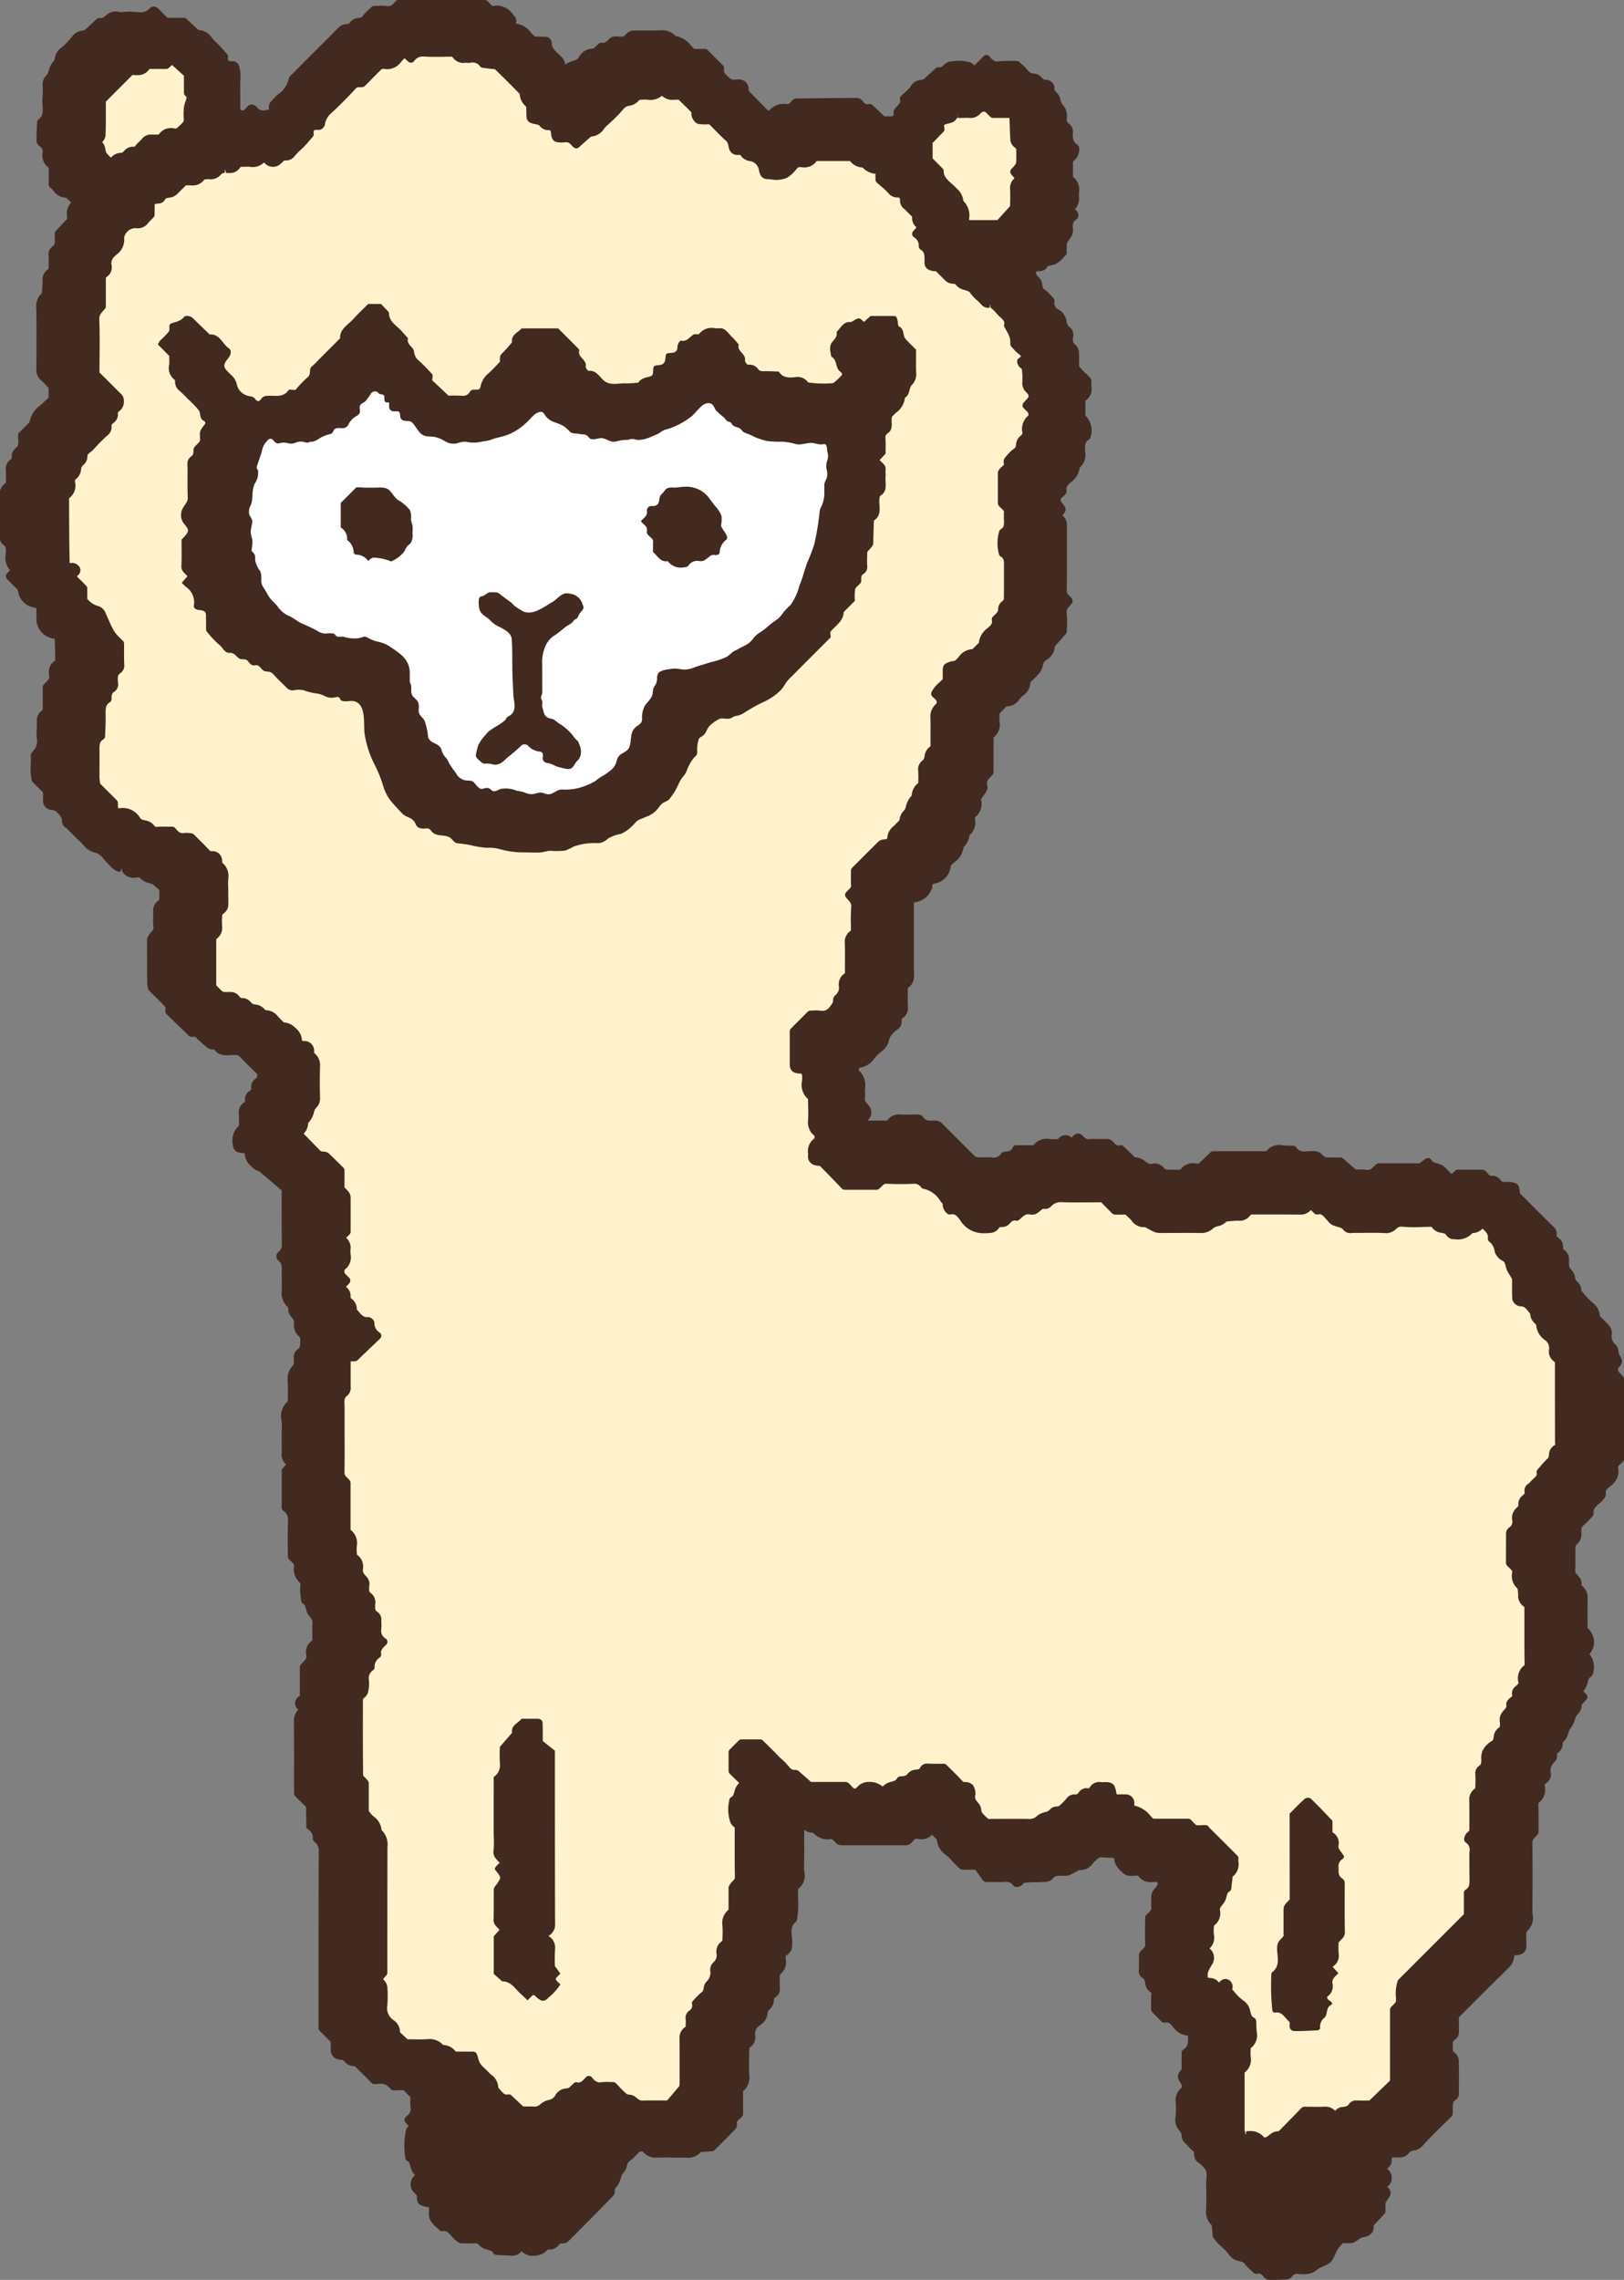
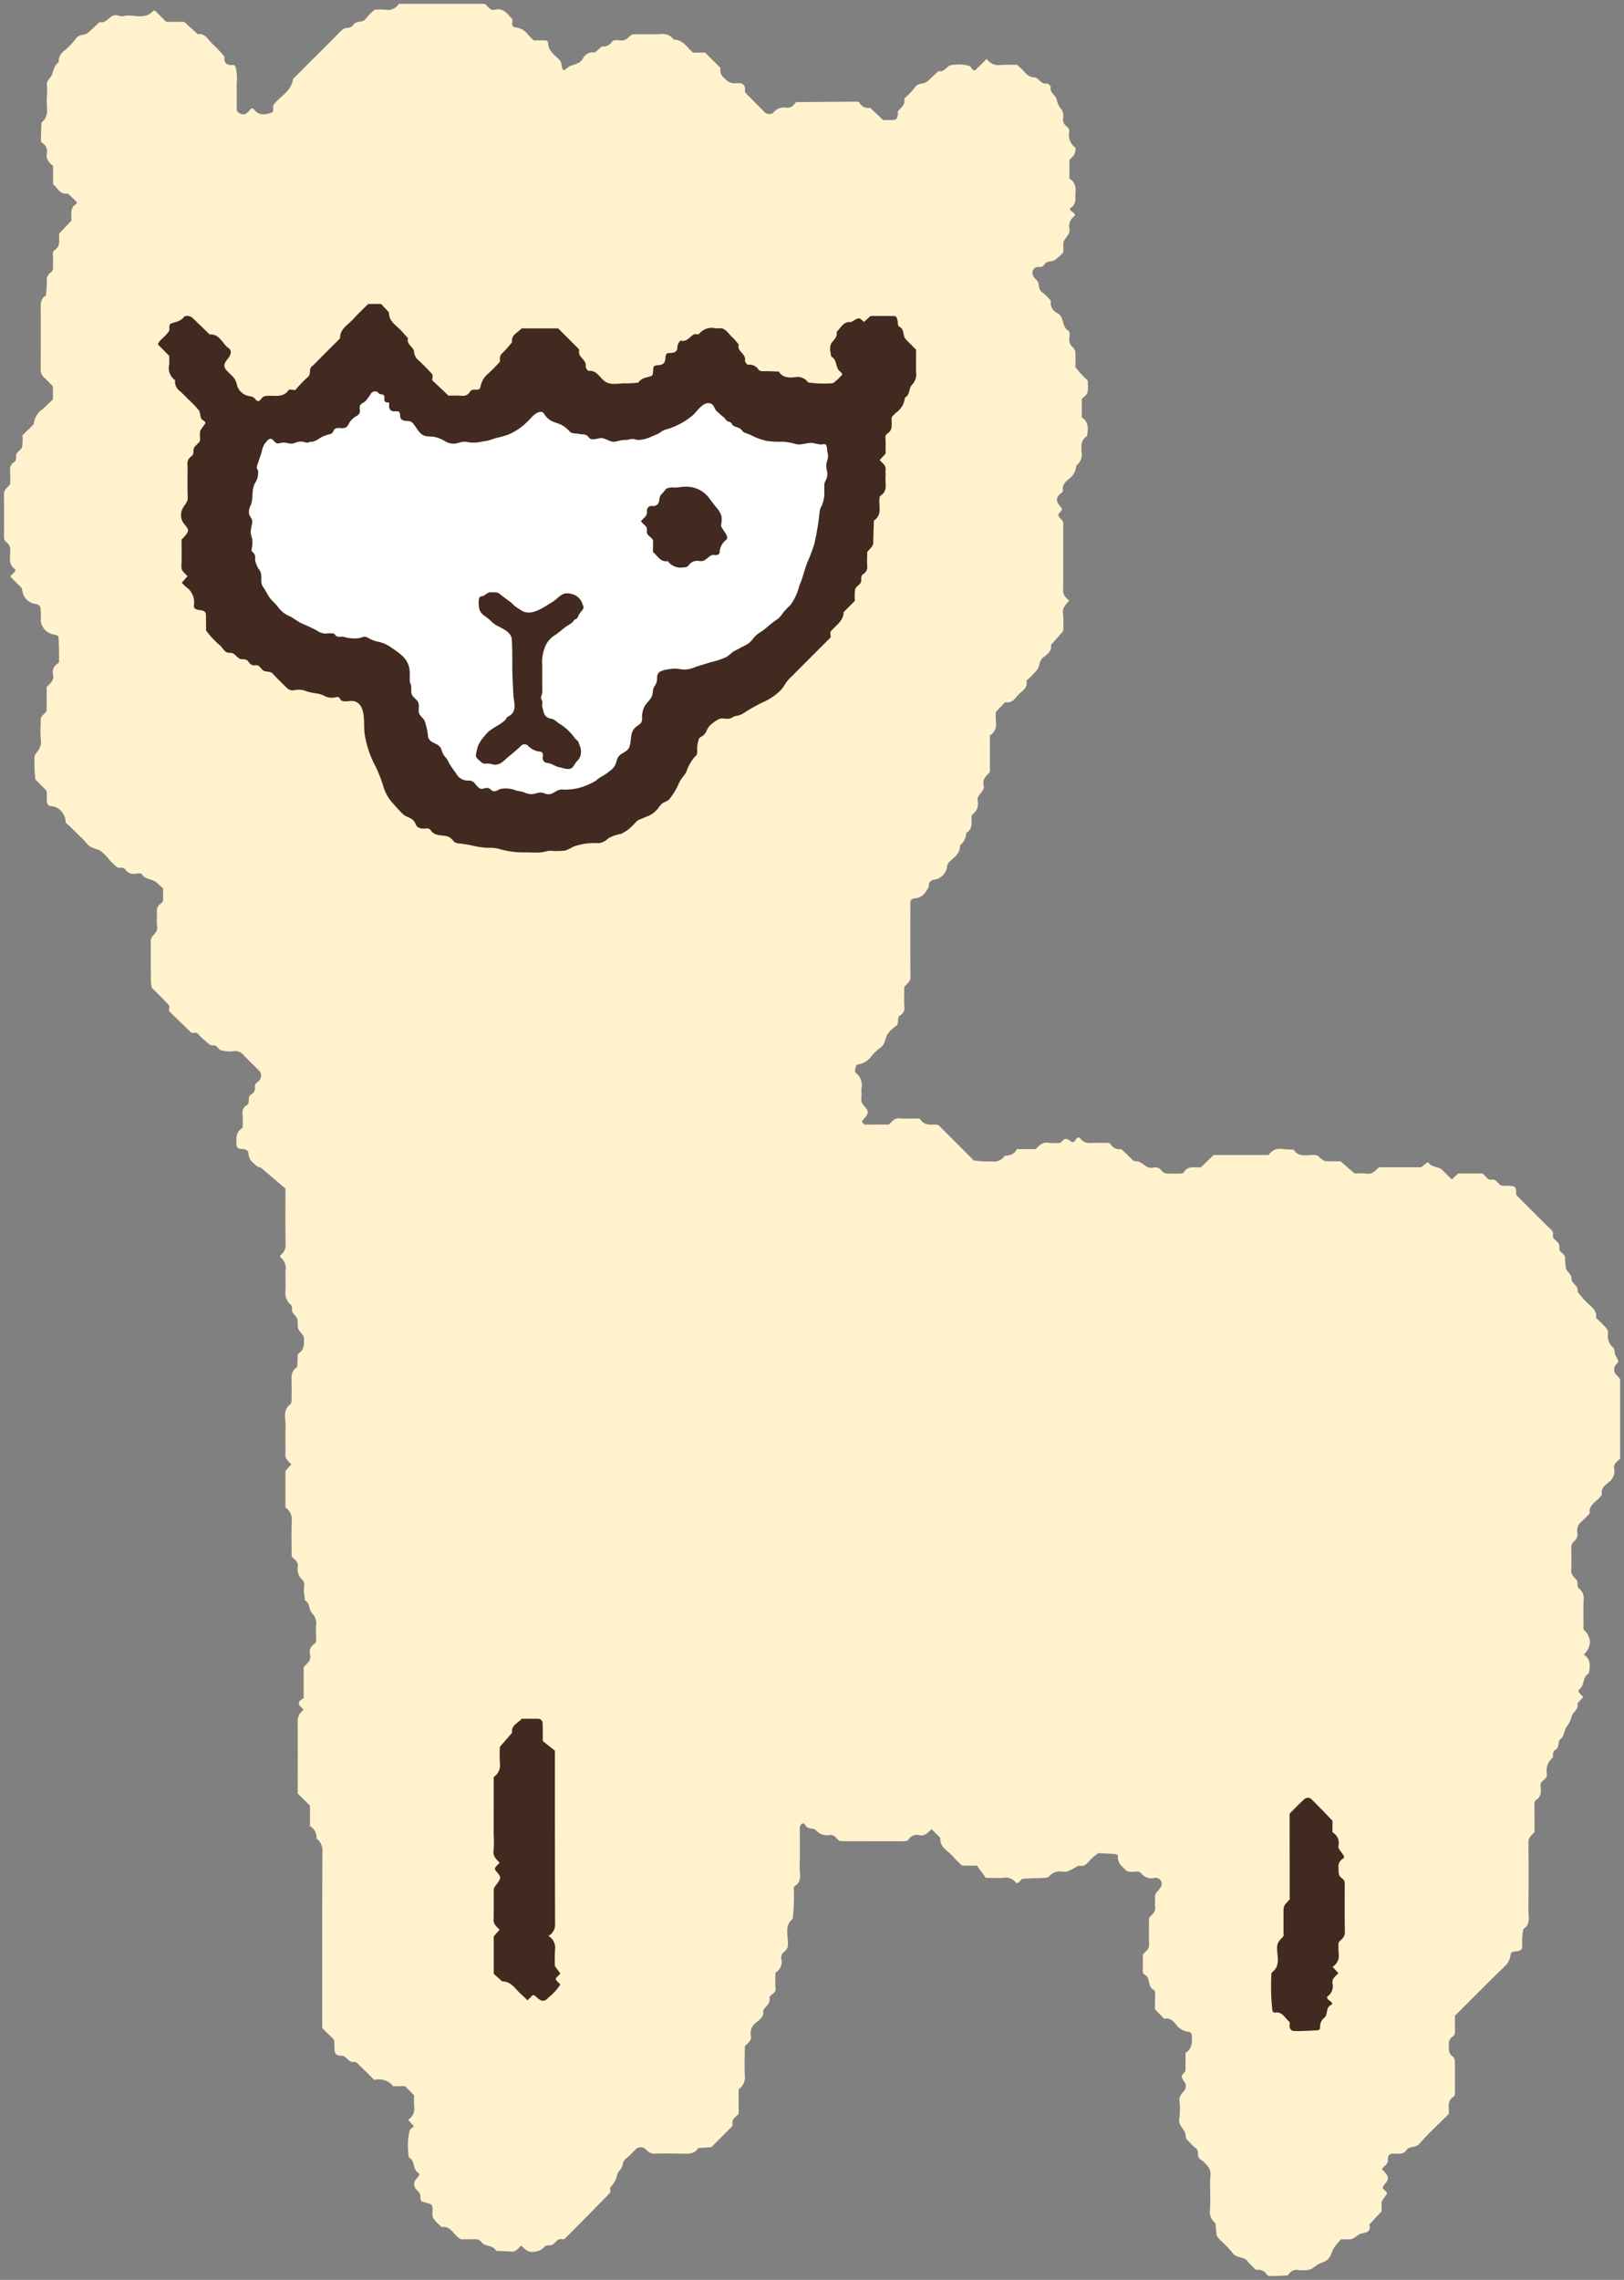
<svg xmlns="http://www.w3.org/2000/svg" width="102.207" height="143.412" viewBox="0 0 102.207 143.412">
  <rect x="0" y="0" width="102.207" height="143.412" fill="#808080" stroke="none" />
  <g id="img_nasu" transform="translate(-635.116 -465.229)">
    <g id="グループ_211" data-name="グループ 211" transform="translate(635.116 465.229)">
      <g id="グループ_210" data-name="グループ 210">
        <g id="グループ_209" data-name="グループ 209">
          <path id="パス_611" data-name="パス 611" d="M681.444,598.026c-.143.2-.437.3-.389.616.005.056.011.146-.025.176-.445.459-.9.909-1.3,1.312-.322.022-.574.045-.825.056-.241.4-.63.355-1.013.352-.579-.008-1.158-.022-1.737,0-.294.014-.442-.165-.632-.336a.464.464,0,0,0-.52.028c-.092.09-.185.176-.272.274-.2.241-.559.389-.585.711-.034.294-.285.42-.344.627a1.574,1.574,0,0,1-.422.806c-.064.053.034.288-.034.353-.937.971-1.883,1.925-2.834,2.876a.225.225,0,0,1-.176.048c-.375-.1-.459.42-.8.383a.405.405,0,0,0-.344.115.9.9,0,0,1-.655.285c-.372.064-.557-.193-.792-.38-.187.168-.313.406-.624.375s-.629-.034-.945-.05c-.185-.386-.688-.246-.923-.546a.393.393,0,0,0-.311-.182h-.968c-.448-.19-.6-.859-1.22-.77a2.99,2.99,0,0,1-.529-.554c-.087-.146-.039-.369-.05-.557-.011-.311-.011-.311-.448-.431-.274-.073-.311-.073-.311-.375,0-.238-.154-.33-.274-.467a.466.466,0,0,1,.028-.657,1.506,1.506,0,0,0,.19-.274c.011-.017-.081-.1-.131-.132-.3-.241-.151-.739-.54-.932a4.483,4.483,0,0,1,.039-1.673c.042-.112.173-.185.277-.291-.12-.129-.241-.263-.361-.406a.825.825,0,0,0,.383-.789,4.781,4.781,0,0,1-.006-.747c-.2-.2-.378-.38-.579-.579h-.557c-.061,0-.165.031-.185,0a1.173,1.173,0,0,0-1.192-.389c-.319-.322-.635-.638-.957-.948-.081-.087-.213-.2-.3-.187-.38.073-.478-.4-.809-.392s-.448-.143-.436-.456c.005-.185-.017-.369-.023-.54-.246-.246-.476-.47-.747-.744v-1.091c0-3.341-.006-6.676.011-10.013a.928.928,0,0,0-.372-.811.836.836,0,0,0-.411-.789V578.64l-.77-.755c0-1.491.011-3.033-.005-4.574a.805.805,0,0,1,.322-.638.137.137,0,0,0,0-.132c-.355-.257-.316-.481.056-.652v-1.947c.207-.241.5-.422.4-.809a.582.582,0,0,1,.269-.655.731.731,0,0,0,.115-.145c0-.386-.022-.769.006-1.158a.9.9,0,0,0-.288-.655c-.182-.227-.1-.618-.422-.786-.022-.182-.045-.364-.064-.548-.028-.246.1-.551-.084-.73a.908.908,0,0,1-.3-.845c.045-.311-.213-.431-.389-.644,0-.744-.025-1.508.011-2.277a.9.9,0,0,0-.4-.795v-2.305c.129-.143.249-.28.369-.409-.168-.2-.392-.324-.375-.635.025-.573-.017-1.155.017-1.732.025-.478-.227-1.032.305-1.418.07-.053.064-.227.07-.347.006-.319,0-.643,0-.965-.006-.378-.059-.772.344-1.013a4.7,4.7,0,0,0,.034-.56c0-.14-.006-.277.1-.344.322-.207.3-.523.3-.842a.476.476,0,0,0-.12-.344c-.28-.324-.269-.336-.274-.655-.005-.3.011-.305-.28-.649-.14-.168-.025-.4-.14-.518a.985.985,0,0,1-.355-.825c.031-.445-.006-.9.011-1.349a.86.86,0,0,0-.325-.834.14.14,0,0,1,.011-.131.786.786,0,0,0,.319-.644c-.022-1.153-.011-2.308-.011-3.542-.445-.375-.929-.792-1.558-1.329-.165-.02-.218-.048-.42-.243a.838.838,0,0,1-.35-.635c.006-.187-.171-.277-.395-.282-.28-.008-.35-.1-.361-.325-.022-.389-.022-.767.389-1.01a8.988,8.988,0,0,0-.011-.951.493.493,0,0,1,.271-.464c.246-.171,0-.506.263-.672a.457.457,0,0,0,.252-.47c-.033-.224.185-.311.3-.453a.483.483,0,0,0,.025-.52c-.361-.361-.73-.719-1.086-1.091a.655.655,0,0,0-.492-.207,2.063,2.063,0,0,1-.934-.067c-.109-.056-.171-.2-.28-.26s-.266,0-.355-.062a5.883,5.883,0,0,1-.568-.49.792.792,0,0,1-.137-.137c-.131-.215-.344-.106-.47-.129-.49-.476-.948-.921-1.413-1.368,0-.134.053-.308-.011-.38-.344-.378-.716-.73-1.077-1.1a2.658,2.658,0,0,1-.05-.364c-.006-.834-.006-1.667-.006-2.5a.558.558,0,0,1,.006-.193c.109-.274.453-.417.394-.8-.05-.311.006-.641-.017-.962s.235-.42.389-.616v-.8c-.12-.112-.263-.243-.406-.369-.269-.252-.727-.162-.94-.54-.031-.053-.246-.034-.367-.022a.619.619,0,0,1-.66-.255c-.137-.207-.378-.059-.515-.148a3.975,3.975,0,0,1-.551-.534,2.3,2.3,0,0,0-.557-.529c-.274-.123-.585-.148-.792-.42a6.219,6.219,0,0,0-.537-.551c-.179-.179-.361-.364-.545-.546-.087-.087-.263-.179-.258-.269a1.06,1.06,0,0,0-.414-.8.813.813,0,0,0-.5-.193c-.218-.031-.274-.146-.274-.411v-.383a1.413,1.413,0,0,0-.025-.185c-.224-.227-.453-.453-.694-.7a8.573,8.573,0,0,1-.05-1.5c.2-.305.464-.565.395-1a5.5,5.5,0,0,1-.011-.96,1.154,1.154,0,0,0,0-.2c-.056-.313.218-.428.372-.646v-1.5c.213-.235.5-.425.4-.808a.608.608,0,0,1,.274-.658c.047-.031.109-.092.109-.14,0-.515,0-1.024-.034-1.53-.011-.132-.179-.148-.3-.176a.989.989,0,0,1-.82-.867,7.068,7.068,0,0,0-.006-.769c-.028-.2-.176-.274-.4-.3a.962.962,0,0,1-.736-.733c-.034-.134-.028-.243-.131-.339-.224-.207-.439-.431-.646-.643.12-.171.313-.241.327-.445-.484-.3-.322-.786-.327-1.206a.577.577,0,0,0-.218-.49.374.374,0,0,1-.173-.313c0-.9.014-1.8-.005-2.7-.011-.313.229-.425.392-.66a8.409,8.409,0,0,0-.011-.915.524.524,0,0,1,.269-.467c.19-.146.067-.366.143-.518s.311-.269.35-.434a2.719,2.719,0,0,0,.017-.722c.257-.257.487-.484.716-.708a1.274,1.274,0,0,1,.54-.935c.241-.213.47-.436.666-.624v-.823c-.185-.182-.361-.375-.546-.546a.618.618,0,0,1-.224-.492c.011-1.22.006-2.44.006-3.659,0-.375-.081-.775.327-1.019.022-.313.059-.624.056-.943a.537.537,0,0,1,.218-.484.343.343,0,0,0,.168-.313c-.005-.257.017-.512-.005-.775-.006-.143,0-.269.109-.339.406-.263.252-.674.286-1.038.257-.274.518-.554.764-.809.028-.395-.12-.811.313-1.06.02-.017.036-.109.014-.131-.179-.176-.364-.35-.551-.523-.487.1-.632-.353-.923-.571v-1.153c-.235-.213-.476-.425-.389-.8a.613.613,0,0,0-.288-.649.231.231,0,0,1-.092-.154c.006-.378.023-.761.036-1.136.56-.436.274-1.049.341-1.592a4.4,4.4,0,0,0,0-.769c-.033-.3.235-.428.316-.641.109-.285.148-.6.425-.786a.862.862,0,0,1,.269-.66,4.232,4.232,0,0,0,.809-.82c.213-.322.579-.193.809-.406s.459-.431.694-.644c.481.126.671-.6,1.192-.4a.736.736,0,0,0,.383.008c.593-.1,1.284.277,1.8-.322a.14.14,0,0,1,.126.017c.235.224.459.453.688.683h1.13c.3.269.571.523.853.775.475-.076.646.344.906.59a8.77,8.77,0,0,1,.778.828c-.05.431.173.56.568.52.036,0,.115.064.131.12a3.174,3.174,0,0,1,.064,1.128c.017.509.006,1.027.006,1.542,0,.221.372.4.59.269a1.657,1.657,0,0,0,.274-.269c.092-.106.162-.073.277.064.3.35.683.257,1.032.154.229-.078.056-.378.154-.509.4-.537,1.119-.839,1.214-1.614.5-.5.993-1,1.5-1.5.316-.316.632-.635.957-.957.229-.224.436-.464.683-.671.179-.151.5-.02.655-.28.182-.294.6-.1.8-.4a3.629,3.629,0,0,1,.543-.554,4.965,4.965,0,0,1,.764.008.776.776,0,0,0,.761-.38h5.414c.2.168.327.442.635.369.54-.12.8.269,1.086.6.034.036.017.126.006.188-.025.146.011.3.148.319a1.123,1.123,0,0,1,.8.411,4.694,4.694,0,0,0,.4.414c.263,0,.518-.008.775.006a.185.185,0,0,1,.131.129c-.011.512.389.758.688,1.066a.5.5,0,0,1,.154.322c.07.411.1.425.386.19s.711-.165.94-.534a.719.719,0,0,1,.783-.417c.14-.126.283-.252.42-.378a.689.689,0,0,0,.655-.3c.143-.154.35-.084.537-.084a.577.577,0,0,0,.5-.19.516.516,0,0,1,.3-.19c.579-.02,1.153.014,1.732-.017a.871.871,0,0,1,.82.355c.59-.014.825.509,1.209.811h.758c.322.325.641.641.968.965a.626.626,0,0,0,.263.655.789.789,0,0,0,.643.313c.322-.034.66-.05.635.437a.239.239,0,0,0,.042.173c.406.411.809.817,1.22,1.231a.42.42,0,0,0,.512.014.852.852,0,0,1,.837-.322.541.541,0,0,0,.492-.215c.039-.047.087-.129.131-.134,1.284-.014,2.557-.025,3.842-.031a.248.248,0,0,1,.148.1.613.613,0,0,0,.649.283c.143.131.28.266.417.394s.271.257.4.378c.213,0,.406.006.6-.006.229-.006.274-.056.333-.353.017-.064-.022-.148.006-.187.188-.243.492-.428.389-.806a4.676,4.676,0,0,0,.666-.688c.2-.333.579-.185.809-.4s.459-.431.694-.646c.383.106.515-.347.8-.367a2.586,2.586,0,0,1,1.133.048.293.293,0,0,1,.129.137c.1.14.193.182.28.1.224-.227.453-.453.682-.683a.872.872,0,0,0,.8.395,9.585,9.585,0,0,1,1.133-.011,1.078,1.078,0,0,0,.151.151c.3.215.439.621.9.63.294.006.42.464.8.389.07-.011.258.162.246.218-.084.386.35.526.375.809a1.419,1.419,0,0,0,.336.643.954.954,0,0,1,.064.548.544.544,0,0,0,.224.484.357.357,0,0,1,.171.319.964.964,0,0,0,.364,1c.084.05-.005.406-.1.515-.087.092-.173.185-.255.266V476.3a.81.81,0,0,1,.381.806c-.042.364.109.772-.3,1.035-.092.05-.034.173.109.26s.2.21.109.271a.787.787,0,0,0-.294.839.474.474,0,0,1-.106.347c-.294.411-.288.417-.288.652.006.126,0,.257,0,.437a3.142,3.142,0,0,1-.54.481c-.2.115-.5.033-.652.288-.126.2-.333.12-.509.162a.382.382,0,0,0-.224.462.657.657,0,0,0,.2.3c.283.2.092.613.392.809a3.826,3.826,0,0,1,.554.534.7.7,0,0,0,.414.783c.448.246.246.837.666,1.091.165.1.084.353.078.537a.579.579,0,0,0,.2.5.554.554,0,0,1,.179.305c.022.319.006.644.006.962a5.814,5.814,0,0,0,.778.842v.19a1.823,1.823,0,0,1-.017.568c-.062.162-.246.283-.361.4v1.164c.47.3.4.747.327,1.183-.4.241-.367.635-.339,1.013a.829.829,0,0,1-.338.831,1.069,1.069,0,0,1-.406.8c-.241.193-.5.395-.425.792.011.064-.171.171-.258.269-.179.2-.157.408.045.66.19.235.19.235.042.4-.162.188-.173.2.006.409.1.1.182.185.182.31-.006,1.416.006,2.826-.011,4.241-.005.308.213.434.372.627-.182.232-.428.414-.378.792a7.484,7.484,0,0,1,.011,1.116c-.269.308-.52.585-.767.87.067.386-.224.59-.464.761-.294.215-.235.565-.408.8a7.055,7.055,0,0,1-.672.688c.1.386-.176.585-.417.789-.272.235-.431.672-.923.557-.179.185-.35.369-.585.616a4.574,4.574,0,0,0,.006.674.806.806,0,0,1-.383.809v2.308c-.218.227-.47.42-.4.806.05.241.017.252-.274.646a.457.457,0,0,0-.1.347.789.789,0,0,1-.294.837.227.227,0,0,0-.089.154c-.008.378.1.781-.327,1.021a1.058,1.058,0,0,1-.4.8c.036.523-.394.753-.688,1.058a.534.534,0,0,0-.131.338.961.961,0,0,1-.733.744c-.213.028-.344.092-.408.285-.017.053.014.143-.011.19-.176.327-.366.641-.8.7-.294.039-.35.115-.35.33,0,1.539-.008,3.08.006,4.622.006.313-.229.425-.392.632,0,.434-.022.881.011,1.329a.512.512,0,0,1-.274.462c-.241.171-.005.5-.263.674a1.776,1.776,0,0,0-.54.54c-.148.255-.126.585-.414.8a3.172,3.172,0,0,0-.68.674,1.369,1.369,0,0,1-.8.406c-.092.028-.19.448-.1.509a.986.986,0,0,1,.367,1.013c-.011.19.017.386-.006.576-.039.294.137.453.3.652s.137.367-.12.644c-.109.12-.179.19-.092.277.039.039.092.1.143.1.509.006,1.016,0,1.5,0,.213-.19.344-.417.655-.389.383.028.772.006,1.156.008.059,0,.146.014.168.053.252.4.646.33,1.021.333a.274.274,0,0,1,.16.07c.1.089.185.182.274.271q.957.953,1.911,1.911a6.567,6.567,0,0,0,1.128.062.82.82,0,0,0,.82-.355c.322-.02.621-.087.753-.417h1.192c.224-.224.42-.464.8-.4a4.551,4.551,0,0,0,.755.008c.316-.325.322-.319.694-.078.092.062.179.028.266-.118s.2-.19.274-.109a.733.733,0,0,0,.644.313c.319-.031.641,0,.962-.014.143-.005.263,0,.339.109a.634.634,0,0,0,.657.283c.14.134.277.257.414.4.092.09.185.179.274.271s.207.087.344.109c.35.059.557.506.993.383a.483.483,0,0,1,.5.185.542.542,0,0,0,.3.188c.324.02.646.008.962,0a.2.2,0,0,0,.154-.081c.257-.425.671-.277,1.06-.3.26-.252.535-.515.814-.781h3.458a.815.815,0,0,1,.809-.383,6.84,6.84,0,0,0,.755.042c.361.554.918.291,1.4.35a.4.4,0,0,1,.162.064c.056.034.087.1.143.134.1.064.2.173.3.176.319.025.641.014.962.014.28.246.568.5.881.767a4.429,4.429,0,0,1,.719.006c.389.073.579-.182.809-.4h2.652c.162-.126.305-.232.448-.333.185.38.677.257.929.54.173.19.361.366.557.557.131-.12.269-.241.406-.369h1.53c.2.134.288.437.61.389.229-.039.319.179.453.291a.466.466,0,0,0,.154.089c.131.011.263,0,.389,0,.493.028.493.028.518.582.711.714,1.433,1.441,2.171,2.16a.333.333,0,0,1,.14.33c-.059.316.3.386.378.61.056.168-.042.378.154.518a.579.579,0,0,1,.229.283,3.8,3.8,0,0,0,.064.753c.089.207.344.327.344.63s.476.425.372.8c.115.14.229.291.355.431a5.152,5.152,0,0,0,.411.408c.235.215.464.434.4.8.229.227.47.445.677.685a.487.487,0,0,1,.073.347.934.934,0,0,0,.327.839c.115.1.07.35.154.5.2.372.218.367.053.551a.46.46,0,0,0-.011.657c.084.092.171.185.246.271v5c-.168.2-.425.316-.378.627a.847.847,0,0,1-.31.842c-.229.19-.529.375-.464.772.006.042-.047.106-.081.151-.257.333-.761.515-.683,1.066a7.146,7.146,0,0,1-.548.54.725.725,0,0,0-.229.685.541.541,0,0,1-.173.5.543.543,0,0,0-.2.3c-.019.509.011,1.024-.014,1.539-.017.3.185.442.344.635.109.14-.017.381.14.518a.743.743,0,0,1,.3.649c-.028.641-.011,1.284-.011,1.933a1.127,1.127,0,0,1,.408.795,1.183,1.183,0,0,1-.392.786c.481.3.392.747.322,1.186-.389.19-.263.669-.534.937-.176.165-.148.193.042.4.045.05.089.092.143.143-.126.134-.246.271-.372.406.109.381-.294.534-.361.809a1.681,1.681,0,0,1-.311.649c-.173.232-.131.576-.408.8-.171.137-.028.49-.285.646-.19.115-.179.316-.176.5a1.037,1.037,0,0,0-.386,1c.053.235-.12.35-.258.47a.328.328,0,0,0-.131.333c.022.316.062.644-.274.853-.115.07-.117.193-.115.333.011.579.006,1.153.006,1.693-.19.213-.392.35-.386.657.017,1.407.017,2.823,0,4.233-.006.428.168.912-.322,1.22a4.564,4.564,0,0,0-.062,1.125c-.011.159-.12.252-.408.274-.137.011-.274.025-.319.162a1.261,1.261,0,0,1-.266.663c-1.1,1.074-2.182,2.163-3.248,3.226,0,.369,0,.691.006,1.013a.368.368,0,0,1-.173.316.516.516,0,0,0-.213.487c.017.244-.056.5.19.7a.467.467,0,0,1,.185.3c.017.7.011,1.41.006,2.118a.2.2,0,0,1-.075.151c-.431.252-.286.672-.305,1.083-.607.61-1.273,1.214-1.858,1.883-.241.28-.618.12-.809.4-.227.325-.571.2-.87.221-.207.017-.3.1-.3.375a.381.381,0,0,1-.137.336,1.839,1.839,0,0,0-.241.269c.042.048.092.09.131.134.316.338.322.47.059.795-.173.224-.19.238-.006.4.126.12.171.182.092.277-.3.422-.3.422-.3.652.005.126.005.257.005.394-.257.269-.515.546-.769.823.157.624-.422.47-.68.649-.4.28-.4.285-.655.285h-.453c-.092.106-.224.246-.344.4a1.4,1.4,0,0,0-.182.305c-.249.6-.249.585-.851.842-.218.1-.394.308-.618.366a2.406,2.406,0,0,1-.764.011.547.547,0,0,0-.487.218c-.045.05-.092.131-.137.131q-.575.034-1.141.034a.239.239,0,0,1-.148-.1.62.62,0,0,0-.655-.277,4.305,4.305,0,0,1-.543-.54c-.241-.333-.711-.176-.951-.532a7.182,7.182,0,0,0-.8-.831,1.862,1.862,0,0,1-.207-.263c-.028-.277-.05-.529-.07-.775a.861.861,0,0,1-.344-.825c.025-.579.014-1.153,0-1.732-.005-.311.109-.649-.073-.929a2.019,2.019,0,0,0-.54-.54c-.257-.176-.039-.5-.263-.674a3.115,3.115,0,0,1-.414-.4c-.045-.045-.089-.092-.137-.137-.1-.081-.1-.2-.115-.333-.039-.366-.476-.551-.395-1a4.382,4.382,0,0,0,.011-1.15c-.022-.3.165-.453.322-.646a.428.428,0,0,0-.005-.515c-.235-.364-.235-.364.067-.688V594.2c.459-.291.425-.741.383-1.186a.231.231,0,0,0-.132-.134,1.105,1.105,0,0,1-.8-.406c-.193-.243-.4-.515-.789-.417-.179-.182-.355-.364-.579-.593,0-.263-.011-.582.006-.9.006-.146.006-.28-.109-.339-.386-.193-.162-.736-.54-.94-.126-.062-.143-.179-.131-.325.017-.319.006-.643.006-.943.16-.207.4-.316.394-.635-.028-.574-.006-1.147-.006-1.684.2-.213.42-.35.386-.657-.028-.193.017-.389-.011-.579-.036-.3.193-.434.324-.638a.38.38,0,0,0-.35-.63.8.8,0,0,1-.842-.291.35.35,0,0,0-.35-.1,2.9,2.9,0,0,1-.383.006.486.486,0,0,1-.316-.179c-.224-.224-.464-.428-.411-.8.006-.039-.075-.126-.126-.129-.375-.036-.758-.045-1.119-.067-.115.1-.213.168-.31.246-.285.224-.445.663-.929.543-.68.38-.68.394-1,.38a.877.877,0,0,0-.854.3c-.053.076-.218.081-.339.089-.436.025-.884.017-1.326.062-.143.017-.187.3-.411.255a.8.8,0,0,0-.831-.316c-.316.017-.643,0-1.074,0-.176-.246-.4-.56-.56-.772H695.5c-.185-.185-.381-.355-.546-.548-.305-.375-.867-.582-.82-1.2-.179-.176-.361-.361-.551-.548-.218.21-.422.464-.792.378a.59.59,0,0,0-.652.277c-.081.109-.2.109-.344.109-1.284-.006-2.568,0-3.847-.006a1.858,1.858,0,0,1-.185-.028c-.182-.165-.313-.406-.624-.355a.911.911,0,0,1-.842-.316c-.151-.151-.49-.028-.644-.283-.087-.157-.182-.182-.268-.073-.036.05-.092.1-.092.157-.006.834.017,1.667-.011,2.5-.011.42.19.909-.3,1.22a.221.221,0,0,0-.067.16,12.638,12.638,0,0,1-.07,1.9c-.607.509-.207,1.2-.322,1.793a.322.322,0,0,1-.089.154.442.442,0,0,1-.134.134.459.459,0,0,0-.154.515.8.8,0,0,1-.389.795c0,.33-.017.649.006.971a.324.324,0,0,1-.143.333c-.092.076-.249.2-.235.274.078.386-.266.543-.4.806.07.392-.229.576-.464.769a.843.843,0,0,0-.308.839c.05.311-.213.434-.381.644,0,.613-.033,1.256.006,1.891a.9.9,0,0,1-.394.8Z" transform="translate(-634.956 -465.069)" fill="#fff2cc" fill-rule="evenodd" />
          <g id="グループ_208" data-name="グループ 208">
-             <path id="パス_612" data-name="パス 612" d="M737.258,551.81l-.244-.271a.212.212,0,0,1,.011-.324c.257-.288.2-.434.014-.764l-.036-.07a.546.546,0,0,1-.031-.148.653.653,0,0,0-.168-.417.68.68,0,0,1-.255-.624.741.741,0,0,0-.129-.546c-.16-.182-.336-.355-.512-.523l-.1-.1a1.165,1.165,0,0,0-.5-.884c-.143-.126-.266-.257-.392-.392-.089-.1-.173-.207-.257-.311l-.02-.025a.767.767,0,0,0-.266-.568c-.056-.059-.12-.129-.12-.162A.847.847,0,0,0,734,545.1a.79.79,0,0,1-.106-.146.967.967,0,0,1-.031-.33,1.867,1.867,0,0,0-.02-.375.786.786,0,0,0-.33-.434c-.02-.017-.025-.02-.028-.137a.79.79,0,0,0-.033-.263.742.742,0,0,0-.252-.319c-.126-.109-.123-.123-.115-.162a.577.577,0,0,0-.213-.551q-.982-.965-1.93-1.925l-.171-.168c-.034-.557-.129-.685-.761-.722l-.257.006c-.047,0-.073,0-.064.006l-.062-.048a.708.708,0,0,1-.078-.078.63.63,0,0,0-.481-.271c-.011,0-.106.008-.118.011-.053,0-.089-.034-.187-.143a1.137,1.137,0,0,0-.221-.21.244.244,0,0,0-.137-.039h-1.53a.239.239,0,0,0-.171.067c-.078.07-.154.14-.23.207-.131-.129-.257-.252-.375-.38a1.086,1.086,0,0,0-.551-.291c-.2-.059-.291-.092-.341-.193a.24.24,0,0,0-.162-.131.265.265,0,0,0-.207.036c-.123.089-.249.182-.389.288h-2.566a.262.262,0,0,0-.171.067l-.087.087c-.2.193-.277.291-.509.252a1.962,1.962,0,0,0-.313-.022c-.126,0-.252.011-.358.011l-.806-.7a.24.24,0,0,0-.165-.064l-.453,0c-.165,0-.327,0-.484-.014a.8.8,0,0,1-.1-.064l-.118-.1a.42.42,0,0,0-.12-.112.652.652,0,0,0-.271-.1,2.377,2.377,0,0,0-.47,0c-.3.025-.571.042-.753-.235a.246.246,0,0,0-.2-.115l-.218,0a4.066,4.066,0,0,1-.515-.036,1.011,1.011,0,0,0-.959.383h-3.341a.25.25,0,0,0-.173.067l-.744.714c-.05,0-.1,0-.157-.006a.948.948,0,0,0-.988.386l-.106,0a7.461,7.461,0,0,1-.795-.008.35.35,0,0,1-.143-.1.762.762,0,0,0-.571-.285.7.7,0,0,0-.185.025c-.146.039-.257-.042-.406-.148a1.182,1.182,0,0,0-.481-.241l-.1-.014a.327.327,0,0,1-.1-.02c-.073-.078-.151-.148-.227-.227l-.05-.047c-.115-.115-.229-.221-.347-.333l-.076-.073a.234.234,0,0,0-.221-.062c-.112.025-.229.039-.4-.182a.545.545,0,0,0-.478-.218l-.076,0c-.07,0-.137.006-.2.006l-.414-.006c-.12,0-.238,0-.4.017-.137,0-.241-.062-.4-.241a.366.366,0,0,0-.26-.115.478.478,0,0,0-.4.257.579.579,0,0,0-.865.087l-.131.005a2.015,2.015,0,0,1-.47-.011,1.036,1.036,0,0,0-.951.394H699.08a.251.251,0,0,0-.232.154c-.067.176-.21.243-.537.263a.251.251,0,0,0-.185.1.548.548,0,0,1-.59.255,2.446,2.446,0,0,0-.288-.014l-.392.009a1.483,1.483,0,0,1-.347-.034l-1.9-1.894c-.078-.084-.159-.168-.249-.249a.517.517,0,0,0-.347-.131l-.252,0c-.269,0-.417-.034-.532-.21a.423.423,0,0,0-.383-.179l-.7.006c-.146,0-.291,0-.434-.014l-.073,0a.9.9,0,0,0-.655.341l-.05.05H690.3c-.2,0-.395,0-.593,0a.655.655,0,0,0,.092-.94l-.053-.059c-.148-.171-.213-.249-.2-.4a2.59,2.59,0,0,0,.008-.361,1.976,1.976,0,0,1,0-.227,1.279,1.279,0,0,0-.4-1.184.883.883,0,0,1,.031-.14l.078-.02a1.334,1.334,0,0,0,.781-.45,2.939,2.939,0,0,1,.624-.627,1.1,1.1,0,0,0,.392-.632,1.191,1.191,0,0,1,.092-.241,1.529,1.529,0,0,1,.467-.462.6.6,0,0,0,.243-.543c0-.1.008-.123.022-.134a.77.77,0,0,0,.378-.683c-.025-.308-.02-.627-.014-.935l0-.282.07-.07a.854.854,0,0,0,.322-.657c-.011-1.1-.008-2.2-.005-3.3V522a.924.924,0,0,1,.137-.028,1.3,1.3,0,0,0,.979-.825.3.3,0,0,0,.031-.229c.02-.059.034-.1.2-.12a1.212,1.212,0,0,0,.951-.971c.017-.123.022-.146.062-.185.059-.059.126-.12.19-.176a1.345,1.345,0,0,0,.568-.932,1.3,1.3,0,0,0,.38-.772,1.046,1.046,0,0,0,.353-.974c0-.064,0-.126-.025-.143a1.036,1.036,0,0,0,.406-1.074c-.008-.064,0-.09.056-.174l.075-.1c.229-.308.308-.411.243-.728-.036-.207.059-.313.26-.515l.076-.078a.236.236,0,0,0,.07-.173v-2.188a1.017,1.017,0,0,0,.383-.962,2.592,2.592,0,0,1-.008-.464l0-.075.428-.45a.952.952,0,0,0,.823-.451,2.049,2.049,0,0,1,.21-.218,1.009,1.009,0,0,0,.481-.853l.112-.106a4.172,4.172,0,0,0,.492-.523,1.2,1.2,0,0,0,.176-.4.555.555,0,0,1,.187-.347,1.056,1.056,0,0,0,.571-.879c.115-.134.235-.266.355-.4l.339-.383a.257.257,0,0,0,.061-.165q0-.155.008-.319a4.6,4.6,0,0,0-.022-.831c-.022-.185.056-.288.213-.467.039-.048.078-.092.115-.14a.248.248,0,0,0-.005-.311c-.042-.053-.087-.1-.132-.146-.129-.129-.185-.19-.182-.319.011-.884.011-1.768.008-2.649,0-.532,0-1.06,0-1.595a.7.7,0,0,0-.241-.476l-.039-.042.031-.036c.263-.291.2-.436-.036-.722-.168-.21-.109-.274-.053-.336a.888.888,0,0,1,.092-.081c.115-.1.258-.213.227-.4-.042-.235.084-.35.339-.557a1.3,1.3,0,0,0,.481-.859,1.073,1.073,0,0,0,.35-.99c-.025-.389-.031-.616.221-.767a.259.259,0,0,0,.117-.173,1.293,1.293,0,0,0-.324-1.351v-.929l.028-.028a.991.991,0,0,0,.316-.4,1.163,1.163,0,0,0,.039-.5c0-.05-.008-.106-.008-.154v-.19a.258.258,0,0,0-.062-.168c-.1-.1-.193-.193-.291-.291a2.567,2.567,0,0,1-.42-.456v-.21c.006-.232.008-.467-.008-.705a.812.812,0,0,0-.266-.467.342.342,0,0,1-.118-.3c0-.036.008-.076.011-.115a.6.6,0,0,0-.2-.643c-.117-.07-.154-.187-.21-.389a1,1,0,0,0-.467-.708.461.461,0,0,1-.294-.512.241.241,0,0,0-.064-.227c-.053-.056-.1-.109-.154-.165a2.332,2.332,0,0,0-.439-.4c-.056-.039-.07-.1-.1-.244a.771.771,0,0,0-.3-.568.513.513,0,0,1-.106-.179.189.189,0,0,1,.05-.129c.115-.028.459.067.663-.274.034-.056.081-.073.229-.1a1,1,0,0,0,.33-.1,1.915,1.915,0,0,0,.453-.38c.045-.05.089-.1.134-.137a.24.24,0,0,0,.081-.182v-.174c0-.1,0-.187,0-.277,0-.151,0-.151.246-.5a.723.723,0,0,0,.145-.52c-.042-.308.011-.478.188-.6a.335.335,0,0,0,.154-.291.477.477,0,0,0-.221-.364,1.048,1.048,0,0,0,.257-.837,1.463,1.463,0,0,1,.006-.249,1.024,1.024,0,0,0-.383-.96V475.4c.064-.062.129-.129.2-.2a.986.986,0,0,0,.193-.657.313.313,0,0,0-.137-.229c-.258-.171-.288-.406-.258-.778a.606.606,0,0,0-.266-.537.306.306,0,0,1-.126-.288,1.086,1.086,0,0,0-.1-.68c-.036-.053-.075-.106-.112-.157a.759.759,0,0,1-.185-.378.8.8,0,0,0-.241-.448c-.12-.134-.16-.193-.14-.288a.345.345,0,0,0-.089-.283.6.6,0,0,0-.395-.232l-.089.008c-.067,0-.126-.056-.221-.143a.734.734,0,0,0-.5-.255c-.2,0-.3-.109-.464-.3a1.909,1.909,0,0,0-.294-.285,1.218,1.218,0,0,1-.118-.12c-.117-.123-.324-.078-.509-.084a6.351,6.351,0,0,0-.834.017c-.246.053-.372-.073-.582-.311a.258.258,0,0,0-.179-.084H697.2a.25.25,0,0,0-.176.073l-.593.593a.553.553,0,0,0-.238-.2,2.68,2.68,0,0,0-1.141-.07l-.1.008a.755.755,0,0,0-.462.249c-.089.084-.131.129-.255.126a.241.241,0,0,0-.235.059l-.182.165c-.176.159-.35.319-.515.481a.476.476,0,0,1-.232.081.826.826,0,0,0-.618.369,2.067,2.067,0,0,1-.389.42c-.084.073-.165.151-.243.227a.253.253,0,0,0-.062.241c.039.146-.017.221-.19.406a2.465,2.465,0,0,0-.165.193.367.367,0,0,0-.042.277c-.02.1-.034.143-.025.148a.39.39,0,0,1-.078.005c-.092.006-.182.006-.277.006h-.207c-.109-.1-.218-.2-.33-.308l-.417-.4a.223.223,0,0,0-.218-.059c-.115.022-.227.048-.414-.207a.451.451,0,0,0-.339-.182c-1.281.006-2.557.017-3.869.036a.415.415,0,0,0-.285.213c-.112.123-.2.157-.269.137a1.2,1.2,0,0,0-1.1.4.312.312,0,0,1-.112-.022l-1.189-1.214a.7.7,0,0,0-.159-.534.689.689,0,0,0-.507-.179c-.078,0-.159.006-.28.017-.146,0-.235-.081-.417-.252s-.215-.288-.187-.414a.28.28,0,0,0-.081-.249c-.322-.319-.635-.627-.948-.946a.254.254,0,0,0-.179-.076h-.669a2.349,2.349,0,0,1-.215-.224,1.5,1.5,0,0,0-.957-.582,1.1,1.1,0,0,0-.87-.364l-.087,0c-.2.011-.4.014-.6.014l-.674-.006c-.154,0-.305,0-.462.008a.761.761,0,0,0-.478.283c-.062.076-.131.1-.31.1a.839.839,0,0,1-.115-.008c-.05,0-.1-.009-.154-.009a.585.585,0,0,0-.448.179c-.171.179-.28.255-.428.224a.239.239,0,0,0-.218.064c-.106.1-.218.2-.327.3a1.006,1.006,0,0,0-.915.548c-.084.131-.2.173-.408.241a1.4,1.4,0,0,0-.459.218l0-.025a.748.748,0,0,0-.221-.456c-.062-.059-.123-.12-.187-.176-.271-.252-.436-.42-.431-.713a.42.42,0,0,0-.367-.378c-.12-.006-.243-.008-.364-.008l-.324,0-.056-.056a2.217,2.217,0,0,1-.249-.263,1.317,1.317,0,0,0-.9-.5l.006-.039a.436.436,0,0,0-.062-.392l-.087-.1a1.319,1.319,0,0,0-1-.61,1.559,1.559,0,0,0-.288.031c-.059,0-.112-.05-.213-.159a1.543,1.543,0,0,0-.168-.165.252.252,0,0,0-.16-.056h-5.414a.244.244,0,0,0-.193.089c-.2.238-.313.336-.526.294a2.69,2.69,0,0,0-.582-.014c-.143.006-.3-.022-.4.076-.053.05-.109.1-.165.154a2.059,2.059,0,0,0-.408.442c-.039.053-.1.067-.241.092a.725.725,0,0,0-.562.311c-.025.045-.056.056-.2.076a.76.76,0,0,0-.409.143c-.165.143-.316.3-.464.453-.075.078-.154.157-.232.238l-.957.951c-.274.274-.546.548-.817.82l-.68.683a.266.266,0,0,0-.073.146,1.568,1.568,0,0,1-.658.971,3.9,3.9,0,0,0-.506.523.549.549,0,0,0-.081.38l0,.056c-.283.084-.548.112-.716-.092a.523.523,0,0,0-.367-.215.37.37,0,0,0-.285.143l-.076.081a.491.491,0,0,1-.187.154.284.284,0,0,1-.171-.064l0-.442c0-.369,0-.741-.008-1.108,0-.106,0-.213.008-.322a1.98,1.98,0,0,0-.084-.87.43.43,0,0,0-.395-.3h0a.366.366,0,0,1-.274-.034.307.307,0,0,1-.022-.21.251.251,0,0,0-.062-.2l-.171-.193a6.524,6.524,0,0,0-.621-.649,1.726,1.726,0,0,1-.162-.182,1.031,1.031,0,0,0-.8-.487l-.028,0c-.148-.131-.3-.269-.448-.408l-.322-.3a.258.258,0,0,0-.168-.062h-1.027l-.1-.1c-.171-.176-.344-.347-.526-.523a.4.4,0,0,0-.257-.087.328.328,0,0,0-.224.1.741.741,0,0,1-.632.26c-.115,0-.232-.011-.347-.02a2.547,2.547,0,0,0-.669,0,.768.768,0,0,1-.252.005.905.905,0,0,0-.884.227.5.5,0,0,1-.338.162.25.25,0,0,0-.23.053c-.131.12-.26.243-.389.364l-.308.285a.525.525,0,0,1-.238.089.884.884,0,0,0-.607.358,3.972,3.972,0,0,1-.764.769,1.027,1.027,0,0,0-.344.722,1.351,1.351,0,0,0-.361.649c-.02.059-.036.12-.059.176a.718.718,0,0,1-.1.143.779.779,0,0,0-.232.61,3.823,3.823,0,0,1,0,.716,2.656,2.656,0,0,0,0,.537c.025.422.028.672-.246.887a.247.247,0,0,0-.1.188c-.017.378-.034.764-.039,1.147a.476.476,0,0,0,.19.353c.213.159.221.285.2.392a.959.959,0,0,0,.38.971v1.043a.247.247,0,0,0,.1.2,1.455,1.455,0,0,1,.2.2.97.97,0,0,0,.75.436h.045c.109.1.216.2.322.3a1.054,1.054,0,0,0-.263.881,1.566,1.566,0,0,1,0,.162c-.227.238-.464.492-.7.744a.243.243,0,0,0-.067.148,2.354,2.354,0,0,0,0,.311c.009.285.006.425-.171.54a.6.6,0,0,0-.224.571,4.041,4.041,0,0,1,.008.453c0,.1-.005.2,0,.311,0,.028,0,.053-.07.1a.782.782,0,0,0-.316.688,6.5,6.5,0,0,1-.036.66l-.008.137a1.11,1.11,0,0,0-.344,1l.005,1.072c0,.912,0,1.824-.005,2.742a.861.861,0,0,0,.3.674c.112.1.218.21.325.322l.143.145v.613l-.073.07c-.16.151-.33.316-.512.473a1.587,1.587,0,0,0-.615,1.01c-.21.2-.417.411-.649.644a.245.245,0,0,0-.073.176q0,.1.008.218a1.379,1.379,0,0,1-.02.445.61.61,0,0,1-.106.112.988.988,0,0,0-.224.269.639.639,0,0,0-.053.313c0,.106-.005.109-.019.12a.761.761,0,0,0-.361.688,5.019,5.019,0,0,1,.011.646v.159c-.031.036-.064.07-.1.1a.848.848,0,0,0-.3.649c.014.624.011,1.253.008,1.88l0,.811a.614.614,0,0,0,.272.512c.073.053.115.12.12.294,0,.078-.006.162-.011.246a1.2,1.2,0,0,0,.274,1.03l-.036.034a1.107,1.107,0,0,0-.182.193.257.257,0,0,0,.025.319l.1.1c.179.188.364.375.554.554.017.011.02.022.036.112l.02.092a1.206,1.206,0,0,0,.957.932c.168.017.173.05.176.081a2.636,2.636,0,0,1,.008.445c0,.1-.006.2,0,.3A1.26,1.26,0,0,0,638.5,505.4l.059.014c.028.453.028.9.028,1.374l-.006,0a.843.843,0,0,0-.369.92c.042.168-.025.252-.224.456-.039.042-.081.081-.118.123a.248.248,0,0,0-.064.168v1.416c-.028.031-.056.059-.087.087a.749.749,0,0,0-.283.691.579.579,0,0,1,0,.07l0,.081c0,.092-.005.188-.008.283a3.454,3.454,0,0,0,.022.716.84.84,0,0,1-.238.649c-.042.056-.081.115-.12.173a.254.254,0,0,0-.039.151,4.491,4.491,0,0,1,0,.548,3.508,3.508,0,0,0,.059.993.277.277,0,0,0,.064.115l.641.641.011.064v.383a.569.569,0,0,0,.49.657.588.588,0,0,1,.358.123c.216.215.347.367.341.61a.49.49,0,0,0,.252.4c.028.022.059.045.081.064l.54.546c.064.064.131.129.2.19a2.947,2.947,0,0,1,.319.333,1.27,1.27,0,0,0,.674.42,1.718,1.718,0,0,1,.21.078,1.222,1.222,0,0,1,.322.294c.053.064.109.126.165.185s.1.106.148.16a2.6,2.6,0,0,0,.445.406.621.621,0,0,0,.344.073l.047-.249h0l.05.252a.84.84,0,0,0,.906.366c.042,0,.1-.008.173-.008a1.079,1.079,0,0,0,.61.364.8.8,0,0,1,.319.146c.109.1.221.2.322.294v.6a.824.824,0,0,1-.073.067.762.762,0,0,0-.316.663,3.626,3.626,0,0,1,0,.389,3.071,3.071,0,0,0,.02.6c.02.129-.036.2-.157.339a1.165,1.165,0,0,0-.224.341.657.657,0,0,0-.022.277c0,.837,0,1.67.006,2.5a1.659,1.659,0,0,0,.033.288l.017.109a.256.256,0,0,0,.07.14l.341.341c.235.232.47.467.7.714l-.008.087c-.006.056-.011.112-.011.162a.25.25,0,0,0,.075.182L647,530.379a.277.277,0,0,0,.131.064l.084.006c.034,0,.067,0,.106-.006a.212.212,0,0,1,.112.017.867.867,0,0,0,.182.19l.137.126a4.1,4.1,0,0,0,.448.375.52.52,0,0,0,.33.087h.059a.38.38,0,0,1,.064.067.665.665,0,0,0,.216.19,1.114,1.114,0,0,0,.526.115c.087,0,.168-.006.255-.011a1.932,1.932,0,0,1,.257-.011.409.409,0,0,1,.322.131c.232.243.47.479.708.716l.367.358a.3.3,0,0,1-.031.213.64.64,0,0,1-.087.087.6.6,0,0,0-.257.551.213.213,0,0,1-.134.227.576.576,0,0,0-.257.551.332.332,0,0,1-.02.129.74.74,0,0,0-.378.694,5.635,5.635,0,0,1,.014.655l0,.137a1.23,1.23,0,0,0-.389,1.156c.02.372.21.551.6.562.1,0,.148.025.151.033a1.068,1.068,0,0,0,.425.811.852.852,0,0,0,.484.3l1.416,1.209v.806c0,.9,0,1.763.014,2.627a.537.537,0,0,1-.224.445.34.34,0,0,0-.115.3.362.362,0,0,0,.115.235c.176.123.235.283.218.618-.008.2-.005.4,0,.6.006.246.008.492-.008.736a1.168,1.168,0,0,0,.408.99.707.707,0,0,1,.006.089.7.7,0,0,0,.14.445c.218.257.218.257.221.445v.081a.919.919,0,0,0,.33.775.233.233,0,0,1,.064.185v.07c0,.3-.005.45-.179.562a.587.587,0,0,0-.221.568,1.911,1.911,0,0,1-.017.336l-.006.07a1.17,1.17,0,0,0-.358,1.049l.006.428c0,.213,0,.425-.006.685,0,.034,0,.1-.006.131a1.219,1.219,0,0,0-.383,1.225,2.468,2.468,0,0,1,.017.35c-.02.3-.014.61-.011.915,0,.274.005.546-.006.817a.829.829,0,0,0,.283.655l-.213.235a.247.247,0,0,0-.064.168v2.305a.248.248,0,0,0,.092.2.644.644,0,0,1,.305.588c-.025.551-.02,1.1-.017,1.637,0,.218.006.436.006.652a.257.257,0,0,0,.056.159c.053.062.112.12.168.173.146.14.179.185.168.277A1.159,1.159,0,0,0,654,564.8c.036.034.025.157.014.263a1.675,1.675,0,0,0-.008.316l.067.548a.242.242,0,0,0,.131.19c.087.045.115.123.162.3a1.069,1.069,0,0,0,.176.414l.048.061c.137.173.2.263.19.422-.02.277-.014.548-.008.823l0,.283-.008.008a.832.832,0,0,0-.366.921c.039.162-.025.243-.215.442-.047.048-.092.1-.137.146a.247.247,0,0,0-.059.162v1.8a.569.569,0,0,0-.3.417.559.559,0,0,0,.2.459.983.983,0,0,0-.274.7c.011,1.1.011,2.2.009,3.29l0,1.281a.243.243,0,0,0,.076.176c.252.246.487.478.677.666l.02,1.206a.252.252,0,0,0,.1.207.576.576,0,0,1,.305.557.256.256,0,0,0,.1.221.683.683,0,0,1,.277.616c-.014,2.672-.014,5.341-.014,8.013l0,3.092a.245.245,0,0,0,.073.176l.68.677.006.1a3.128,3.128,0,0,1,.011.327.7.7,0,0,0,.165.532.7.7,0,0,0,.532.179h0c.042,0,.1.048.173.126a.769.769,0,0,0,.548.277.338.338,0,0,0,.073-.005,1.375,1.375,0,0,1,.126.115c.322.308.635.624.951.946a.256.256,0,0,0,.2.073c.1-.008.2-.014.291-.014a.719.719,0,0,1,.683.3.359.359,0,0,0,.246.115.941.941,0,0,0,.14-.014h.456l.428.431,0,.115a2.988,2.988,0,0,0,.014.568c.036.227-.059.352-.3.568a.247.247,0,0,0-.022.347c.064.076.129.151.2.227a.551.551,0,0,0-.16.221,4.625,4.625,0,0,0-.048,1.807.251.251,0,0,0,.131.176c.1.047.134.134.188.336a1.044,1.044,0,0,0,.28.537l-.067.084a.71.71,0,0,0-.022.979l.087.092c.1.092.126.129.126.21,0,.414.115.515.5.616a.876.876,0,0,0,.255.05c0,.02.006.087.008.151s0,.106,0,.157a.9.9,0,0,0,.084.515,2.012,2.012,0,0,0,.417.464c.05.045.1.092.154.14a.213.213,0,0,0,.21.07c.229-.034.355.087.568.325a1.456,1.456,0,0,0,.518.428.235.235,0,0,0,.1.02h.968c.017,0,.045,0,.115.087a.981.981,0,0,0,.562.313c.2.053.285.087.333.185a.244.244,0,0,0,.213.143l.319.014c.2.006.409.014.613.036l.081,0a.772.772,0,0,0,.579-.285.973.973,0,0,0,.82.285l.12-.017a1.1,1.1,0,0,0,.655-.322c.07-.059.09-.062.126-.062l.092.006a.7.7,0,0,0,.509-.274.3.3,0,0,1,.2-.118.493.493,0,0,0,.406-.117c.951-.951,1.9-1.9,2.834-2.873a.447.447,0,0,0,.089-.386l0-.02a1.831,1.831,0,0,0,.431-.859.624.624,0,0,1,.1-.148,1.006,1.006,0,0,0,.255-.526c.006-.1.1-.19.258-.322a1.594,1.594,0,0,0,.263-.246c.084-.092.171-.173.257-.255a.546.546,0,0,1,.185-.025l.07.064a1,1,0,0,0,.736.33h0c.5-.022,1-.011,1.505,0l.456,0a1.085,1.085,0,0,0,.912-.358c.134-.008.269-.017.417-.028l.291-.022a.262.262,0,0,0,.159-.073l.243-.241c.339-.338.7-.7,1.044-1.057a.45.45,0,0,0,.109-.406c-.011-.073.011-.106.145-.227a1.145,1.145,0,0,0,.2-.2.245.245,0,0,0,.047-.146v-1.427a1.1,1.1,0,0,0,.394-.926c-.028-.428-.02-.865-.011-1.29,0-.165.006-.33.006-.49l.07-.073a.761.761,0,0,0,.308-.7.6.6,0,0,1,.218-.61l.078-.062a.99.99,0,0,0,.487-.848c.028-.039.067-.081.1-.126a.881.881,0,0,0,.294-.7c.036-.034.092-.084.12-.106a.577.577,0,0,0,.249-.554c-.014-.218-.011-.434-.008-.652l0-.185a.985.985,0,0,0,.386-.951c-.031-.2-.005-.235.034-.26a.628.628,0,0,0,.2-.187.5.5,0,0,0,.146-.269,2.508,2.508,0,0,0,0-.694c-.042-.437-.053-.714.235-.954a.243.243,0,0,0,.084-.14,5.385,5.385,0,0,0,.073-1.245c-.006-.227-.011-.453,0-.691a1.072,1.072,0,0,0,.386-1.116,2.248,2.248,0,0,1-.014-.271c.017-.543.014-1.08.011-1.623,0-.241,0-.478,0-.722a.762.762,0,0,0,.45.182c.047.008.115.02.129.025a1.178,1.178,0,0,0,.862.4,1.789,1.789,0,0,0,.235-.02c.084,0,.137.05.255.176.039.042.081.084.12.123a.417.417,0,0,0,.2.073.8.8,0,0,0,.159.02l1.536,0c.766,0,1.539,0,2.311,0a.614.614,0,0,0,.548-.213c.173-.244.282-.207.389-.182a.914.914,0,0,0,.848-.269l.3.3a1.328,1.328,0,0,0,.6.993,2.329,2.329,0,0,1,.283.269c.118.137.249.266.38.392l.179.173a.25.25,0,0,0,.176.073h.806c.148.2.33.459.479.666a.242.242,0,0,0,.2.106l.711.006c.129,0,.255,0,.38-.008.294-.017.492.02.6.2a.261.261,0,0,0,.156.109c.02,0,.087.011.1.011a.555.555,0,0,0,.434-.266c.249-.022.5-.031.747-.036.176-.005.35-.008.568-.022a.625.625,0,0,0,.481-.187c.106-.151.232-.2.5-.2l.269.006c.263,0,.38-.067.876-.344l.048-.025a.921.921,0,0,0,.856-.422,1.691,1.691,0,0,1,.182-.187l.078-.062c.053-.039.109-.081.165-.126l.263.011c.21.011.422.022.643.039a1.143,1.143,0,0,0,.442.82l.059.059a.7.7,0,0,0,.481.241l.221,0a1.421,1.421,0,0,0,.19-.008l.112-.014a.926.926,0,0,0,.842.414c.076,0,.151-.006.255-.014a.149.149,0,0,1,.137.064c.022.039.006.109-.045.185a1.168,1.168,0,0,1-.1.134.809.809,0,0,0-.255.671,1.41,1.41,0,0,1,0,.243,1.848,1.848,0,0,0,.008.327c.011.118-.039.179-.2.336-.042.039-.084.084-.126.126a.254.254,0,0,0-.064.171l-.006.5c-.005.389-.008.795.011,1.195,0,.106-.039.16-.171.288a1.6,1.6,0,0,0-.173.188.245.245,0,0,0-.05.151l0,.263c0,.218,0,.442-.008.66a.534.534,0,0,0,.26.562c.078.045.1.12.143.305a.744.744,0,0,0,.375.6.565.565,0,0,1,0,.137c-.011.235-.008.47-.008.686l0,.227a.258.258,0,0,0,.073.176l.579.593a.233.233,0,0,0,.238.064c.221-.053.327.078.531.33a1.318,1.318,0,0,0,.89.49c.036.414.022.683-.277.873a.253.253,0,0,0-.115.21V595.4c-.313.353-.3.487-.028.918.022.033.084.148.025.221l-.073.087a.968.968,0,0,0-.3.786,4.143,4.143,0,0,1-.011,1.038.967.967,0,0,0,.241.789.638.638,0,0,1,.154.344.585.585,0,0,0,.193.433c.028.025.053.053.078.081l.045.045.106.112a2.377,2.377,0,0,0,.333.316c.017.011.02.048.022.137a.625.625,0,0,0,.255.543,1.806,1.806,0,0,1,.473.473.821.821,0,0,1,.048.5,2.2,2.2,0,0,0-.017.3c.014.518.028,1.119,0,1.712a1.135,1.135,0,0,0,.353.965c.019.213.039.431.064.671a.251.251,0,0,0,.045.123,2.275,2.275,0,0,0,.227.285c.1.1.2.2.3.294a3.052,3.052,0,0,1,.47.506.982.982,0,0,0,.63.38c.165.042.263.07.322.148a2.216,2.216,0,0,0,.392.414c.062.053.123.109.179.162a.242.242,0,0,0,.221.073c.134-.034.238-.045.411.182a.474.474,0,0,0,.347.2c.381,0,.769-.008,1.141-.031a.431.431,0,0,0,.325-.215.39.39,0,0,1,.282-.134l.129.008a2.189,2.189,0,0,0,.716-.028,1.364,1.364,0,0,0,.428-.235,1.325,1.325,0,0,1,.263-.16c.621-.266.674-.319.946-.959a1.041,1.041,0,0,1,.145-.246c.087-.109.179-.216.257-.305h.344c.322,0,.378-.036.741-.291l.056-.039a.754.754,0,0,1,.2-.062.751.751,0,0,0,.529-.3.6.6,0,0,0,.073-.417c.229-.246.456-.492.683-.73a.252.252,0,0,0,.07-.171c0-.14,0-.277-.006-.394,0-.151,0-.151.246-.5a.434.434,0,0,0-.123-.621l-.006-.005.042-.053a.7.7,0,0,0-.053-1.1.607.607,0,0,1,.062-.059.616.616,0,0,0,.229-.526,1,1,0,0,1,.014-.123.238.238,0,0,1,.062-.008l.067,0,.131.005h.157a.782.782,0,0,0,.7-.333c.036-.053.092-.067.235-.1a.918.918,0,0,0,.557-.277c.4-.456.845-.892,1.276-1.309.19-.19.383-.375.571-.562a.255.255,0,0,0,.073-.162c0-.1,0-.2,0-.305-.014-.336,0-.464.193-.579a.455.455,0,0,0,.19-.361c.006-.711.011-1.421-.006-2.121a.708.708,0,0,0-.28-.5c-.089-.067-.1-.143-.092-.336,0-.059,0-.12-.005-.187a.271.271,0,0,1,.112-.26.612.612,0,0,0,.277-.523c0-.288-.006-.579-.006-.9l.73-.73c.806-.806,1.62-1.617,2.443-2.423a1.114,1.114,0,0,0,.3-.618c.011-.05.022-.1.008-.117a.772.772,0,0,1,.123-.017c.5-.039.627-.3.641-.5a3.958,3.958,0,0,0,0-.45,2.032,2.032,0,0,1,.025-.543,1.128,1.128,0,0,0,.369-1.114c-.005-.087-.011-.171-.011-.257.014-1.407.014-2.831,0-4.241,0-.14.062-.213.21-.364l.115-.12a.263.263,0,0,0,.062-.168l0-.406c0-.42,0-.853-.008-1.3l0-.112a1.023,1.023,0,0,0,.392-1.091c-.008-.07,0-.076.09-.157a.653.653,0,0,0,.294-.674c-.059-.26.034-.481.319-.761a.275.275,0,0,0,.073-.2c-.006-.19.006-.238.056-.269a.7.7,0,0,0,.3-.551l.011-.112a1.1,1.1,0,0,0,.35-.59.772.772,0,0,1,.106-.255,1.988,1.988,0,0,0,.352-.741.558.558,0,0,1,.123-.173.84.84,0,0,0,.26-.613l.288-.313a.238.238,0,0,0,.067-.182.26.26,0,0,0-.081-.174c-.047-.042-.087-.081-.131-.129l-.045-.053a1.145,1.145,0,0,0,.269-.537c.053-.2.087-.3.2-.353a.324.324,0,0,0,.14-.218,1.333,1.333,0,0,0-.221-1.228,1.12,1.12,0,0,0,.288-.75,1.209,1.209,0,0,0-.406-.884l-.005-.442c0-.467-.006-.932.014-1.393a1,1,0,0,0-.381-.842.36.36,0,0,1-.008-.1.62.62,0,0,0-.109-.389c-.036-.042-.073-.084-.112-.126-.129-.137-.185-.2-.179-.336.017-.274.014-.551.011-.825,0-.241,0-.478.006-.7a.357.357,0,0,1,.106-.131.789.789,0,0,0,.266-.7c-.011-.266.008-.378.14-.479a4.861,4.861,0,0,0,.4-.392l.162-.168a.264.264,0,0,0,.07-.213c-.034-.243.089-.364.33-.573a2.166,2.166,0,0,0,.325-.333.43.43,0,0,0,.109-.316c-.031-.19.059-.286.294-.47l.084-.07a1.092,1.092,0,0,0,.4-1.069c-.014-.1.022-.137.165-.271.053-.05.106-.1.157-.157a.246.246,0,0,0,.059-.162v-5A.247.247,0,0,0,737.258,551.81Zm-95.48-80.187c.557-.56,1.1-1.1,1.676-1.679.031,0,.064,0,.1.005q.1.008.2.008a.867.867,0,0,0,.766-.389.462.462,0,0,1,.112-.005c.137.005.28.005.417.005h.518a.24.24,0,0,0,.165-.064l.215-.187c.257.238.507.462.744.674v1.072a.267.267,0,0,0,.07.174c.045.05.1.1.1.109a2.374,2.374,0,0,1-.089.322,1.433,1.433,0,0,0-.09.42,3.552,3.552,0,0,0,0,.621c.02.148-.05.232-.252.414l-.207.188c-.05,0-.1,0-.151-.006a.917.917,0,0,0-.962.383,1.216,1.216,0,0,1-.143.008l-.3,0a.688.688,0,0,0-.618.269,1.991,1.991,0,0,1-.235.235,1.1,1.1,0,0,0-.131.143l-.1.118a.726.726,0,0,0-.655.263c-.067.067-.106.123-.215.12a.825.825,0,0,0-.61.3,1.836,1.836,0,0,1-.3-.316.521.521,0,0,1-.047-.174,1.117,1.117,0,0,0-.081-.3.7.7,0,0,0-.132-.187.638.638,0,0,0,.213-.394c.025-.573.022-1.15.019-1.707Zm71.691,127.661a.2.2,0,0,1-.025-.123V595.6a1.019,1.019,0,0,0,.392-.948,2.558,2.558,0,0,1-.011-.467l.006-.12a1.016,1.016,0,0,0,.386-.982,4.439,4.439,0,0,1-.034-.473c0-.084-.005-.171-.011-.257a.252.252,0,0,0-.148-.21c-.12-.053-.157-.151-.218-.38a1.025,1.025,0,0,0-.422-.685,2.836,2.836,0,0,1-.568-.54c-.05-.059-.1-.115-.151-.171l0-.011a.49.49,0,0,0-.28-.616.541.541,0,0,0-.148-.031.509.509,0,0,0-.395.232.746.746,0,0,0-.557-.294c-.12,0-.154-.022-.157-.059-.028-.246-.005-.339.313-.862a.777.777,0,0,0-.078-.811c-.039-.039-.081-.084-.12-.126a.922.922,0,0,0,.277-.828,1.9,1.9,0,0,1-.011-.459l.008-.143a.96.96,0,0,0,.378-.971c-.022-.112.022-.179.157-.347l.084-.106a1.149,1.149,0,0,0,.171-.406c.048-.182.075-.26.165-.308a.25.25,0,0,0,.134-.19l.02-.185c.014-.12.025-.243.045-.367l.011-.117.005-.084a.972.972,0,0,0,.369-.946c0-.067-.006-.131,0-.193a.247.247,0,0,0-.073-.193c-.579-.582-1.136-1.136-1.746-1.74l-.025-.022a.244.244,0,0,0-.229-.154h-.087c-.067,0-.134.006-.2.008a.913.913,0,0,1-.285-.006.861.861,0,0,1-.207-.187c-.045-.05-.089-.1-.137-.146a.253.253,0,0,0-.173-.07h-2.2c-.059-.056-.115-.12-.173-.179a1.762,1.762,0,0,0-1.018-.646l0-.09a.542.542,0,0,0-.537-.615l-.148,0-.252,0c-.07,0-.171,0-.157.017a1.336,1.336,0,0,1-.061-.252c-.076-.353-.182-.526-.635-.537l-.207.006a.542.542,0,0,1-.1-.006.7.7,0,0,0-.73.378.463.463,0,0,1-.12.008.569.569,0,0,0-.534.241c-.089.137-.146.143-.2.151a.633.633,0,0,0-.579.241,2.963,2.963,0,0,1-.487.487.572.572,0,0,1-.148.031.586.586,0,0,0-.414.185.557.557,0,0,1-.336.176,1.248,1.248,0,0,0-.45.21.682.682,0,0,1-.462.213h0c-.364-.008-.724-.011-1.085-.011l-1.544.006-.078-.07a2.222,2.222,0,0,1-.336-.353.624.624,0,0,1-.034-.145.717.717,0,0,0-.137-.375l-.048-.059c-.146-.171-.213-.257-.2-.414a.9.9,0,0,0-.14-.711.642.642,0,0,0-.5-.193l-.076,0a.422.422,0,0,1-.109-.092c-.213-.227-.433-.448-.66-.674l-.313-.31a.252.252,0,0,0-.176-.073l-.459,0c-.154,0-.308,0-.464-.011l-.078,0a.5.5,0,0,0-.5.28c-.025.056-.047.073-.232.1a.7.7,0,0,0-.532.257c-.1.131-.221.157-.47.168a.25.25,0,0,0-.213.137c-.056.112-.162.148-.35.2a1.063,1.063,0,0,0-.534.288l-.017.017a.261.261,0,0,0-.061-.053,1.3,1.3,0,0,0-.781-.243.993.993,0,0,0-.551.148,1.079,1.079,0,0,0-.171.148c-.182.188-.213.162-.406-.048a1.456,1.456,0,0,0-.21-.2.27.27,0,0,0-.146-.045h-2.179l-.8-.705a.508.508,0,0,0-.258-.053c-.157,0-.252-.1-.406-.294a2.613,2.613,0,0,0-.241-.255,7.445,7.445,0,0,1-.565-.551l-.758-.75a.247.247,0,0,0-.173-.07h-1.172a.24.24,0,0,0-.176.073l-.562.562a.248.248,0,0,0-.075.176v1.175a.252.252,0,0,0,.078.182l.59.573a1.039,1.039,0,0,0-.3.548c-.056.2-.087.283-.187.333a.242.242,0,0,0-.137.19l-.011.076a2.484,2.484,0,0,0,.081,1.34.8.8,0,0,0,.243.294l.028.022,0,.758c0,.783-.006,1.581.014,2.373,0,.09-.036.134-.143.246a1.17,1.17,0,0,0-.232.308.25.25,0,0,0-.025.109v1.379a1.049,1.049,0,0,0-.392.943,5.007,5.007,0,0,1,.011.739c0,.087-.005.171-.005.255l-.067.067a.779.779,0,0,0-.313.708.592.592,0,0,1-.2.607.639.639,0,0,0-.179.576.746.746,0,0,1-.255.635.741.741,0,0,0-.168.4c-.025.129-.042.188-.087.224a3.684,3.684,0,0,0-.414.392c-.053.056-.109.115-.162.168a.247.247,0,0,0-.07.224.356.356,0,0,1-.171.408.549.549,0,0,0-.221.576.8.8,0,0,1,0,.165,1.7,1.7,0,0,0,0,.21c0,.031,0,.047-.064.1a.792.792,0,0,0-.33.683c.008.671.006,1.343.006,2.017v.677c0,.12-.008.238-.014.313l-.235.28c-.2.238-.378.445-.54.632l-.9-.005c-.215,0-.425,0-.666.011-.14,0-.229-.067-.392-.2l-.061-.05a.749.749,0,0,0-.366-.126.507.507,0,0,1-.14-.028,4.787,4.787,0,0,1-.5-.484l-.193-.2a.242.242,0,0,0-.176-.076l-.193-.006a3.2,3.2,0,0,0-.565.017c-.221.034-.378-.045-.574-.3a.251.251,0,0,0-.19-.1h-.008a.249.249,0,0,0-.185.084c-.232.257-.355.372-.565.322a.236.236,0,0,0-.2.056c-.053.045-.1.1-.154.145-.123.129-.179.179-.325.179h-.005a.871.871,0,0,0-.7.473l-.048.067a.613.613,0,0,1-.355.19,1.239,1.239,0,0,0-.392.171l-.106.078a.539.539,0,0,1-.366.168h-.011c-.1-.008-.2-.011-.3-.011-.134,0-.272,0-.411.008l-.747-.7a.227.227,0,0,0-.221-.061c-.179.036-.277-.05-.45-.249-.05-.059-.1-.118-.159-.173a1.053,1.053,0,0,0-.462-.837c-.056-.05-.115-.1-.159-.151a3.151,3.151,0,0,0-.238-.235,1.79,1.79,0,0,1-.269-.288,1.377,1.377,0,0,1-.146-.375c-.022-.076-.045-.154-.073-.229a.25.25,0,0,0-.235-.159H663.8a1.027,1.027,0,0,0-.795-.417,1.142,1.142,0,0,0-.943-.372c-.176.017-.355.02-.534.02-.26,0-.518-.008-.766-.008l-.126-.118c-.126-.117-.238-.224-.347-.324a.878.878,0,0,0-.4-.755.912.912,0,0,1-.4-.918,6.987,6.987,0,0,0,0-1.209.715.715,0,0,0-.187-.369l-.048-.062-.028-.034c.045-.056.123-.143.2-.227a.257.257,0,0,0,.067-.171q0-3.882.006-7.887a1.256,1.256,0,0,0-.369-1.083,1.173,1.173,0,0,0-.49-.853,1.49,1.49,0,0,1-.316-.358V577.4a.255.255,0,0,0-.05-.148,2.373,2.373,0,0,0-.173-.2c-.05-.05-.123-.126-.131-.134-.022-1.606-.017-3.209-.014-4.812a.506.506,0,0,1,.087-.087.647.647,0,0,0,.218-.291,2.134,2.134,0,0,0,.07-.836.6.6,0,0,1,.26-.6.246.246,0,0,0,.1-.207.67.67,0,0,1,.311-.585.245.245,0,0,0,.1-.246c-.042-.213.076-.336.319-.568a.248.248,0,0,0,.078-.193.262.262,0,0,0-.1-.187.556.556,0,0,1-.291-.574,2.145,2.145,0,0,0,.011-.4c0-.07-.006-.137,0-.2a.593.593,0,0,0-.28-.532c-.115-.075-.123-.171-.109-.453a.739.739,0,0,0-.294-.722c-.062-.042-.092-.1-.09-.294,0-.036.006-.073.008-.109a.705.705,0,0,0-.165-.61c-.171-.168-.246-.274-.235-.453a.91.91,0,0,0-.378-.94l-.006-.14a2.344,2.344,0,0,1,.008-.467,1.015,1.015,0,0,0-.4-.951V558.51a.249.249,0,0,0-.05-.154c-.05-.064-.106-.12-.159-.176-.12-.123-.174-.179-.171-.3.011-.811.008-1.62.006-2.429,0-.54,0-1.08,0-1.617,0-.07,0-.137-.008-.207-.014-.319-.014-.49.2-.627a.647.647,0,0,0,.187-.546c0-.227,0-.453,0-.68s0-.448,0-.674c0-.09,0-.182.006-.238.1-.014.313.036.434-.078.252-.246.5-.481.744-.716l.671-.641a.25.25,0,0,0,.075-.2.253.253,0,0,0-.112-.182.69.69,0,0,1-.322-.621.44.44,0,0,0-.4-.35l-.07.006c-.176,0-.316-.09-.537-.367l-.1-.112a.835.835,0,0,0-.333-.685c-.059-.045-.067-.062-.064-.073a.693.693,0,0,0-.277-.66l-.008-.006c.07-.075.143-.151.213-.232a.252.252,0,0,0-.006-.336c-.05-.05-.1-.1-.151-.148l-.12-.12a.3.3,0,0,1-.025-.229.647.647,0,0,1,.076-.073.965.965,0,0,0,.3-.929,1.326,1.326,0,0,1,0-.3.822.822,0,0,0-.263-.711l-.011-.008.034-.039.168-.162a.248.248,0,0,0,.078-.182v-.677c0-.462,0-.932,0-1.413,0-.288-.059-.369-.386-.7v-1.069a.251.251,0,0,0-.073-.173c-.148-.151-.3-.3-.462-.453l-.355-.35c-.187-.185-.266-.2-.6-.224-.224-.229-.448-.459-.674-.694l-.406-.417a.985.985,0,0,0,.282-.669,1.49,1.49,0,0,0,.372-.7l.036-.118a.562.562,0,0,1,.1-.14.827.827,0,0,0,.243-.588c-.022-.7-.022-1.4,0-2.1a.93.93,0,0,0-.3-.694.264.264,0,0,0-.07-.067.633.633,0,0,1,0-.078.811.811,0,0,0-.034-.252.606.606,0,0,0-.587-.422.5.5,0,0,1-.148-.02,1.057,1.057,0,0,0-.355-.753l-.073-.064a1.074,1.074,0,0,0-.7-.33.985.985,0,0,1-.168-.154c-.039-.039-.078-.081-.112-.112l-.1-.106a1,1,0,0,0-.736-.4h-.061a.883.883,0,0,0-.632-.355c-.05-.011-.1-.022-.16-.039a.494.494,0,0,1-.115-.1.74.74,0,0,0-.537-.271l-.073.006c-.022,0-.078-.062-.118-.106a.692.692,0,0,0-.428-.269,1.163,1.163,0,0,0-.171-.011l-.266.005a.729.729,0,0,1-.131-.008c-.014,0-.059-.017-.176-.129-.078-.07-.151-.148-.218-.221l-.067-.078v-2.887l.045-.042a.847.847,0,0,0,.33-.722,4.479,4.479,0,0,1-.008-.585l.006-.143c0-.039.036-.076.115-.148a.673.673,0,0,0,.269-.464c.008-.218.006-.439,0-.657l0-.319c0-.081,0-.159-.006-.243a4.276,4.276,0,0,1,.009-.5,1.082,1.082,0,0,0-.389-1l0-.006a.682.682,0,0,0-.162-.529.619.619,0,0,0-.47-.179l-.078,0c-.022,0-.1-.073-.117-.089-.229-.249-.473-.49-.711-.727l-.238-.235a.256.256,0,0,0-.157-.073l-.1-.011a1.024,1.024,0,0,0-.344-.009c-.215.042-.364-.036-.56-.294-.106-.146-.327-.1-.506-.1a5.567,5.567,0,0,0-.708.011c-.039,0-.059-.014-.14-.106-.036-.036-.07-.076-.109-.109a.958.958,0,0,0-.459-.2c-.165-.036-.243-.053-.3-.146a1.264,1.264,0,0,0-1.144-.629.548.548,0,0,0-.213.031.346.346,0,0,1-.042-.179c0-.034,0-.064,0-.1v-.064a.248.248,0,0,0-.07-.173c-.246-.249-.493-.492-.736-.736l-.308-.308-.011-.067c-.011-.064-.022-.129-.028-.2a2.123,2.123,0,0,1-.006-.266l0-.546c0-.3.005-.6,0-.9l0-.1c-.006-.364,0-.562.232-.7a.249.249,0,0,0,.12-.207l.011-.294c.017-.353.031-.7.022-1.052-.006-.408,0-.629.255-.781a.25.25,0,0,0,.12-.229c-.017-.28.067-.375.157-.434a.557.557,0,0,0,.249-.568c-.031-.339-.025-.5.151-.613a.57.57,0,0,0,.238-.56c-.011-.316-.011-.632-.008-.937l0-.355a.255.255,0,0,0-.081-.182c-.05-.05-.087-.084-.118-.118l-.045-.045c-.4-.4-.4-.4-.9-1.536l-.042-.1a.759.759,0,0,0-.389-.369,1.316,1.316,0,0,1-.741-.47v-.652a.239.239,0,0,0-.073-.173l-.319-.325c-.092-.09-.182-.179-.271-.269a.489.489,0,0,0,.227-.319.374.374,0,0,0-.081-.3.539.539,0,0,0-.442-.218c-.036,0-.078.005-.151.008-.028-1.362-.033-2.719-.036-4.079a.993.993,0,0,0,.369-1.055c0-.081.006-.1.025-.117a.869.869,0,0,0,.361-.644,1.472,1.472,0,0,1,.033-.148.413.413,0,0,1,.1-.115.731.731,0,0,0,.269-.588c0-.07.042-.115.19-.232a1.806,1.806,0,0,0,.19-.168,11.356,11.356,0,0,1,.934-.937.619.619,0,0,0,.2-.506l0-.1a.736.736,0,0,1,.115-.12.655.655,0,0,0,.283-.638c0-.02,0-.028.089-.109a1,1,0,0,0,.154-.154.79.79,0,0,0,.034-.853c-.092-.09-.182-.176-.271-.266-.383-.389-.77-.772-1.161-1.156,0-.3,0-.61.006-.915.006-.8.011-1.634-.017-2.451-.006-.241.1-.367.344-.63a.256.256,0,0,0,.067-.171V482.7l.062-.059a.713.713,0,0,0,.3-.722c-.059-.271.042-.464.361-.713a1.144,1.144,0,0,0,.428-1.032.739.739,0,0,1,.624-.588.431.431,0,0,1,.146,0l.073,0a.779.779,0,0,0,.638-.291c.078-.1.168-.185.255-.274l.115-.118a.251.251,0,0,0,.067-.171v-.154c0-.146,0-.283.006-.437l0-.07a1.089,1.089,0,0,1,.123-.028.693.693,0,0,1,.076-.008.478.478,0,0,0,.45-.252c.031-.067.067-.087.257-.12a.858.858,0,0,0,.481-.2c.115-.112.227-.227.336-.336.084-.084.165-.165.246-.241h.02l.319.005a.911.911,0,0,0,.823-.372c.031-.005.078-.011.109-.014l.109-.008.087.006a.934.934,0,0,0,.3-.02.871.871,0,0,0,.425-.266.3.3,0,0,1,.252-.109v-.238h0l.087.243c.056,0,.109,0,.165,0a.766.766,0,0,0,.7-.33c.039-.056.067-.062.1-.062l.1,0,.285-.006a1.227,1.227,0,0,1,.174.011.992.992,0,0,0,.853-.277l.087.084a.7.7,0,0,0,.976-.014,1.349,1.349,0,0,0,.176-.165c.014-.02.064-.025.143-.031a.67.67,0,0,0,.531-.252,3.228,3.228,0,0,1,.383-.4c.092-.089.185-.173.269-.263.129-.134.249-.277.369-.417l.137-.157a.247.247,0,0,0,.059-.19.306.306,0,0,1,.025-.21.232.232,0,0,1,.159-.036c.034,0,.07,0,.14.008a.443.443,0,0,0,.375-.316,1.206,1.206,0,0,1,.33-.674c.515-.47,1.038-.99,1.645-1.645.045-.045.078-.05.213-.053a1.143,1.143,0,0,0,.193-.011.243.243,0,0,0,.143-.073l.311-.313c.244-.252.5-.509.741-.741a.281.281,0,0,1,.168-.014,1.07,1.07,0,0,0,1.055-.442,2.38,2.38,0,0,1,.218-.229l.238.213a.258.258,0,0,0,.185.064.262.262,0,0,0,.173-.089.654.654,0,0,1,.577-.3h.008c.266.017.537.022.8.022.339,0,.677-.008,1.007-.011l.067.07a.825.825,0,0,0,.61.325c.031,0,.067,0,.159-.011l.2.006c.042,0,.084,0,.12-.006a.567.567,0,0,1,.6.21.244.244,0,0,0,.173.106l.549.07.115.009c.042.008.106.011.1,0,.361.347.713.7,1.066,1.055l.5.5a1.12,1.12,0,0,0,.409.811l.014.456c0,.378.067.551.526.638.182.034.252.047.3.106a.7.7,0,0,0,.54.274c.039.006.076.008.115.017.02.006.053.011.073.2.042.464.221.551.621.563.062,0,.123,0,.188-.009a.741.741,0,0,1,.271.011.664.664,0,0,1,.2.165c.048.05.092.1.137.137a.248.248,0,0,0,.33,0c.154-.14.311-.277.467-.414l.3-.266h.014a1.035,1.035,0,0,0,.8-.484,1.819,1.819,0,0,1,.165-.185,10.051,10.051,0,0,0,1.116-1.125.556.556,0,0,1,.322-.143.956.956,0,0,0,.618-.361,1.6,1.6,0,0,1,.182-.02,2.29,2.29,0,0,1,.31,0,1.138,1.138,0,0,0,.934-.246.93.93,0,0,0,.711.255l.339-.008.207.2c.207.2.422.417.593.588a.489.489,0,0,1,.006.07.569.569,0,0,0,.05.271c.036.089.176.372.42.4a2.332,2.332,0,0,0,.369.025l.288-.006c.109.109.215.218.319.324.249.255.487.5.747.725a.486.486,0,0,1,.134.305,1.579,1.579,0,0,0,.073.257.523.523,0,0,0,.557.313.335.335,0,0,1,.129.014.844.844,0,0,0,.649.383.691.691,0,0,1,.509.518c.022.148.092.6.529.61.089,0,.182.011.274.02a1.678,1.678,0,0,0,.974-.109,2.107,2.107,0,0,0,.56-.506l.126-.143.039-.005a.754.754,0,0,1,.179-.011.947.947,0,0,0,.96-.386h2.1a1.039,1.039,0,0,0,.772.409h.017a1.274,1.274,0,0,0,.817.4l0,.025a1.223,1.223,0,0,0-.008.221v.112a.247.247,0,0,0,.078.182c.073.07.157.137.241.213a4.066,4.066,0,0,1,.526.5.709.709,0,0,0,.526.229c.1.006.129.011.146.031a.387.387,0,0,1,.031.16.643.643,0,0,0,.3.559l.078.087.048.048c.12.115.243.232.339.33a.732.732,0,0,0,.274.669l-.213.238a.254.254,0,0,0-.062.2.245.245,0,0,0,.106.176.6.6,0,0,1,.308.559.247.247,0,0,0,.12.229c.241.145.249.347.241.725v.073c0,.453.378.518.571.551.017,0,.078.008.1.008l.064.008.047.05.179.179c.12.12.243.241.366.367a.69.69,0,0,0,.451.179c.129.011.157.02.182.056a.967.967,0,0,0,.576.344c.173.053.285.089.355.2a2.453,2.453,0,0,0,.4.431,2.272,2.272,0,0,1,.283.282.579.579,0,0,0,.52.2l.034-.238h0l.028.229a1.81,1.81,0,0,1,.333.313c.056.064.112.123.165.182l.123.117c.207.193.274.274.235.442a.26.26,0,0,0,.025.182c.341.59.361.671.366,1.057a.246.246,0,0,0,.07.171l.106.115a3.252,3.252,0,0,0,.327.322.631.631,0,0,1,.165.157c0,.008-.025.048-.129.118a.242.242,0,0,0-.112.213.573.573,0,0,0,.243.431c.017.017.042.042.045.022a3.745,3.745,0,0,1,.034.887.8.8,0,0,0,.266.61l.045.05c.137.148.089.243.028.313-.053.053-.1.112-.154.168l-.1.112a.244.244,0,0,0,.008.347l.064.062c.064.062.131.129.19.193a.381.381,0,0,1,.05.193,1.106,1.106,0,0,0-.4,1.032.2.2,0,0,1-.081.238.743.743,0,0,0-.305.562c-.025.148-.039.2-.1.243a2.366,2.366,0,0,0-.492.464l-.106.12a.458.458,0,0,0-.067.389c.008.05.006.067-.12.176a.8.8,0,0,0-.241.291.22.22,0,0,0-.019.1v1.911a.244.244,0,0,0,.056.157,1.421,1.421,0,0,0,.168.173c.137.131.171.171.157.255a.882.882,0,0,0,0,.229,2.4,2.4,0,0,0,0,.246c.011.327,0,.464-.19.571a.259.259,0,0,0-.112.148,2.685,2.685,0,0,0-.014,1.421.23.23,0,0,0,.117.157c.2.117.215.271.2.624,0,.062,0,.123,0,.185v.478c0,.478.005.96-.009,1.41a.433.433,0,0,1-.12.126.641.641,0,0,0-.238.5.476.476,0,0,1-.014.112.91.91,0,0,1-.19.221c-.045.045-.089.084-.129.129a.255.255,0,0,0-.062.224c.05.21-.061.325-.33.54a1.289,1.289,0,0,0-.487.881c-.089.084-.176.168-.263.257l-.143.137h-.008a1.11,1.11,0,0,0-.848.481,1.363,1.363,0,0,1-.26.252.34.34,0,0,1-.092.017.921.921,0,0,0-.179.036c-.411.129-.481.221-.481.621v.481c-.062.064-.126.123-.19.185a2.067,2.067,0,0,0-.512.618.251.251,0,0,0,.042.28,1.431,1.431,0,0,0,.115.112.756.756,0,0,1,.126.129.189.189,0,0,1-.014.252,1.015,1.015,0,0,0-.344.778c.014.327.011.658.008.982,0,.252,0,.5,0,.764,0,.036,0,.09,0,.123a.807.807,0,0,0-.369.61.622.622,0,0,1-.084.235.523.523,0,0,1-.078.078.651.651,0,0,0-.249.565,5.719,5.719,0,0,1,.011.66l0,.162a1.037,1.037,0,0,0-.414.792,1.454,1.454,0,0,0-.366.691l-.042.129a.512.512,0,0,1-.106.154.876.876,0,0,0-.249.548.827.827,0,0,1-.162.185l-.1.1c-.039.045-.081.084-.123.126a.958.958,0,0,0-.386.753.7.7,0,0,1-.109.064l-.084.006a.521.521,0,0,0-.344.115c-.366.355-.73.719-1.105,1.094l-.576.576a.257.257,0,0,0-.073.176l0,.246c0,.215-.008.448.008.68.011.1-.031.157-.165.285a1.644,1.644,0,0,0-.154.159.25.25,0,0,0,.006.325l.064.073c.185.2.28.316.26.526a10.921,10.921,0,0,0-.022,1.125c0,.112.006.224.006.336l-.076.073a.812.812,0,0,0-.316.655c.02.506.017,1.018.011,1.514v.448l-.05.045a.813.813,0,0,0-.336.747.6.6,0,0,1-.229.61.43.43,0,0,0-.129.358l-.008.07c-.215.341-.361.548-.655.548a.585.585,0,0,1-.1-.008,2.5,2.5,0,0,0-.554-.011c-.143.005-.215.008-.283.075l-1.055,1.055a.251.251,0,0,0-.073.173v2.073c0,.375.193.568.588.582.168.009.176.05.182.07a1.925,1.925,0,0,1,0,.4,1.181,1.181,0,0,0,.378,1.136c.006.045.006.129.006.2l0,.12c.008.333.02.677,0,1a1.071,1.071,0,0,0,.4.993.707.707,0,0,1,0,.159,1.01,1.01,0,0,0-.4.979l0,.084a.55.55,0,0,0,.459.632.8.8,0,0,0,.218.034c.022.008.053,0,.042-.011.336.33.66.666.971.988l.439.456a.254.254,0,0,0,.179.076h2a.249.249,0,0,0,.162-.062c.05-.042.1-.09.143-.134.123-.126.185-.185.311-.185.587.028,1.153.028,1.782,0a.523.523,0,0,1,.42.241.227.227,0,0,0,.157.081,1.659,1.659,0,0,1,1.055.786c.048.056.092.112.137.168a.723.723,0,0,0,.3.613.252.252,0,0,0,.207.039c.26-.048.386.087.587.366l.067.1a1.7,1.7,0,0,0,1.466.719,3.3,3.3,0,0,0,.442-.028.691.691,0,0,0,.481-.319c.017-.025.042-.034.168-.045a.624.624,0,0,0,.473-.193c.2-.224.277-.232.414-.207a.24.24,0,0,0,.2-.05c.05-.042.1-.087.143-.126.182-.168.31-.243.467-.221.42.062.481-.02.851-.327.053-.039.324.053.529-.151a.822.822,0,0,1,.641-.288h0c.367.014.733.017,1.1.017l1.432-.008c.19.19.355.355.529.534l.165.165a.252.252,0,0,0,.179.073l.316.006c.075,0,.154,0,.288-.009.062,0,.073.009.078.02l.048.048a1.539,1.539,0,0,0,.118.115,1.658,1.658,0,0,1,.185.185.921.921,0,0,0,.859.425c.618.347.669.369,1.044.369l1.5-.006c.33,0,.663,0,1.027.011a1.1,1.1,0,0,0,.694-.283l.081-.062a.866.866,0,0,1,.235-.087,1.007,1.007,0,0,0,.543-.294c.207-.022.422-.039.649-.053l.084,0a1.057,1.057,0,0,0,.322-.022.9.9,0,0,0,.414-.28c.078-.087.109-.087.131-.087h1.642c.478,0,.957,0,1.449.008a.831.831,0,0,0,.616-.288l.235.218a.245.245,0,0,0,.229.056c.185-.048.277.05.451.241l.1.112.064.073a.85.85,0,0,0,.274.238,2.341,2.341,0,0,0,.316.112c.2.053.31.092.386.207a.567.567,0,0,0,.559.179h.148c.187,0,.375,0,.562,0,.464-.005.9-.014,1.435.02a.93.93,0,0,0,.607-.263.452.452,0,0,1,.333-.151,8.775,8.775,0,0,0,1.321.022c.148,0,.3-.008.45-.011l.076,0h.048a.849.849,0,0,0,.627.378c.179.036.255.059.3.137a.557.557,0,0,0,.515.266,1.263,1.263,0,0,0,1.142-.389.828.828,0,0,0,.576-.227l.048-.05.017.014c.249.227.355.364.324.579a.252.252,0,0,0,.106.238.968.968,0,0,1,.33.646,1,1,0,0,0,.506.557c.106.062.134.159.182.339a1.264,1.264,0,0,0,.146.378l.053.087c.2.319.2.319.2.434l0,.143c0,.336-.008.685.014,1.03a.581.581,0,0,0,.548.445h0c.193,0,.291.109.459.316.039.048.078.1.12.143a.81.81,0,0,0,.268.585.724.724,0,0,1,.112.145,1.242,1.242,0,0,0,.571.946.616.616,0,0,1,.227.61.763.763,0,0,0,.308.711c.023.022.048.045.07.07v1.183q0,1.935.006,3.892c0,.034.008.1.033.1a.7.7,0,0,0-.414.632.449.449,0,0,1-.064.218,5.585,5.585,0,0,0-.448.478c-.067.076-.134.157-.2.229a.244.244,0,0,0-.062.218c.028.143-.034.213-.215.38a1.791,1.791,0,0,0-.179.176c-.036.039-.067.078-.092.1a.516.516,0,0,0-.271.571c.011.05,0,.073-.126.193a.668.668,0,0,0-.269.6c.005.039.008.05-.09.16a.838.838,0,0,0-.294.811.435.435,0,0,1-.19.442.463.463,0,0,0-.2.336c-.006.638-.006,1.281-.006,1.889a.256.256,0,0,0,.062.165c.047.053.1.1.146.148.159.154.2.2.182.3a1.026,1.026,0,0,0,.336,1l.008.05a2.231,2.231,0,0,1,.031.358.8.8,0,0,0,.322.7c.067.048.073.078.073.112q0,.915,0,1.833c0,.607,0,1.217.014,1.765a1.026,1.026,0,0,0-.392,1.091c.008.067-.011.1-.174.241a.544.544,0,0,0-.207.61s-.008.02-.056.053c-.193.148-.366.316-.322.521.022.112-.02.171-.148.316a1.078,1.078,0,0,0-.238.367.918.918,0,0,0-.022.386l.006.089c.011.2-.028.243-.073.269a.742.742,0,0,0-.319.571c-.022.143-.039.207-.092.243a1.5,1.5,0,0,0-.621.649,1.169,1.169,0,0,0-.067.5c0,.249-.006.341-.131.425a.563.563,0,0,0-.244.557c.011.21.009.417,0,.618l0,.221-.075.078a.814.814,0,0,0-.311.649c.014.492.011.982.009,1.455l0,.5-.075.073a.64.64,0,0,0-.255.467.257.257,0,0,0,.106.213.546.546,0,0,1,.232.579,1.2,1.2,0,0,0-.008.238l0,.336c0,.339,0,.677.008,1.013v.081c.006.372,0,.571-.235.713a.246.246,0,0,0-.12.213v1.337l-4.11,4.11a.253.253,0,0,0-.062.1,2.647,2.647,0,0,0-.1,1.06l.006.112c.008.123-.045.185-.2.339-.039.036-.076.073-.115.115a.255.255,0,0,0-.067.168V596.1c-.42.411-.837.811-1.3,1.259l-.347,0c-.123,0-.255,0-.383-.008l-.087,0a.522.522,0,0,0-.47.238c-.087.129-.2.154-.473.182a.619.619,0,0,0-.386.235.853.853,0,0,0-.635-.263H718.5c-.154.008-.311.011-.467.011l-.82-.009a.264.264,0,0,0-.179.073c-.5.512-.96.982-1.441,1.469-.313.02-.389.067-.725.341a.4.4,0,0,1-.187.053,1.11,1.11,0,0,0-.979-.4h-.146l-.056.252ZM695.415,472.405l.005.243.1,0,.411-.006a2.324,2.324,0,0,1,.243.008l.07,0a.8.8,0,0,0,.554-.263l.047-.042a.328.328,0,0,1,.188-.1.177.177,0,0,1,.126.056l.28.274a.241.241,0,0,0,.176.073h.568c.154,0,.3,0,.462,0,.008.188.014.378.022.562.008.285.02.568.039.865a.7.7,0,0,0,.3.451c.075.064.073.084.07.12,0,.137,0,.266,0,.395v.193c0,.3,0,.3-.31.63a.252.252,0,0,0-.006.336l.21.238a.784.784,0,0,0-.286.641c.017.26.011.518.009.775,0,.109-.006.221-.009.341l-.227.252c-.207.227-.395.434-.568.627l-1.1,0-.576,0a.648.648,0,0,1-.1-.008h0a.166.166,0,0,1-.006-.067,1.278,1.278,0,0,0-.364-1.133,1.159,1.159,0,0,0-.411-.772l-.07-.076c-.081-.084-.173-.165-.263-.243-.3-.271-.49-.453-.49-.775a.248.248,0,0,0-.07-.173c-.2-.207-.408-.414-.629-.632v-.976c.089-.09.179-.182.271-.28.131-.134.266-.274.406-.414a.246.246,0,0,0,.064-.238c-.036-.143-.014-.187-.011-.193.022-.039.162-.07.252-.092a2.147,2.147,0,0,0,.274-.078.546.546,0,0,0,.244-.224c.039-.056.064-.062.1-.062v-.243Zm-41.55,76.114Z" transform="translate(-635.116 -465.229)" fill="#422a20" />
            <path id="パス_613" data-name="パス 613" d="M651.9,472.063h.809c.154.16.333.347.5.532-.017.6.506.831.82,1.2.12.145.252.277.378.42-.106.38.3.526.375.8a.881.881,0,0,0,.193.506,12.179,12.179,0,0,1,.948.954c.067.07.011.246.011.392.324.3.646.607,1.024.965a8.515,8.515,0,0,1,.879.008.487.487,0,0,0,.47-.257c.165-.274.562.022.655-.274a1.455,1.455,0,0,1,.417-.8c.288-.241.546-.534.809-.8.017-.2-.039-.38.143-.54a7.9,7.9,0,0,0,.627-.7c-.07-.484.383-.607.6-.87h2.3c.378.378.739.736,1.1,1.1.087.092.241.215.224.285-.109.442.481.579.411,1-.017.092.129.291.185.288.551-.053.705.484,1.083.7s.856.064,1.3.087a6.785,6.785,0,0,0,.747-.05c.182-.3.509-.308.792-.408.132-.05.126-.187.132-.33.017-.294.033-.333.322-.355.313-.025.434-.134.456-.45.02-.286.053-.313.35-.322.224-.008.369-.089.4-.291a.609.609,0,0,1,.207-.487c.383.106.554-.224.809-.378.1-.056.313.02.355-.042a1.006,1.006,0,0,1,1.024-.353c.126,0,.255,0,.4,0,.31.087.459.392.694.593a5.5,5.5,0,0,1,.372.428c-.137.431.47.574.394.993-.011.087.132.285.19.28a.67.67,0,0,1,.655.294c.084.109.2.115.344.112.319-.008.635.014.946.025.241.4.63.386,1.013.353a.8.8,0,0,1,.825.327,6.568,6.568,0,0,0,1.519.05c.1,0,.2-.129.294-.2s.179-.182.274-.269.053-.171-.084-.277c-.3-.232-.157-.733-.545-.929-.053-.3-.154-.632.05-.9.162-.2.344-.367.288-.655.263-.246.417-.655.881-.618.048.008.109-.045.157-.073.378-.218.378-.218.682.067.137-.126.274-.246.417-.375h1.343c.269,0,.291,0,.361.325.028.126-.005.291.1.344.344.171.2.571.411.795s.442.453.649.657c0,.548-.017,1.06.011,1.575a.957.957,0,0,1-.294.657c-.182.229-.1.615-.422.786a1.292,1.292,0,0,1-.54.929c-.1.081-.182.182-.274.274-.081.35.126.775-.271,1.038a.314.314,0,0,0-.137.333c.022.319.006.641.006.951-.131.137-.252.271-.372.4.173.2.42.33.372.635-.017.126.011.257,0,.383-.045.422.168.912-.319,1.223-.042.025-.059.1-.064.162-.064.478.2,1.038-.35,1.4-.017.445-.034.89-.039,1.332-.006.224,0,.224-.38.641,0,.294-.028.618,0,.932a.506.506,0,0,1-.263.467c-.2.154-.067.372-.143.523s-.31.266-.355.428a3.015,3.015,0,0,0-.017.727c-.257.255-.481.481-.705.708-.022.573-.495.831-.808,1.209-.064.076-.011.246-.011.38q-1.238,1.234-2.468,2.473a2.147,2.147,0,0,0-.4.47,2.162,2.162,0,0,1-.389.492,3.911,3.911,0,0,1-1.083.683,11.568,11.568,0,0,0-1.161.663,1.165,1.165,0,0,1-.448.16.667.667,0,0,0-.277.12c-.255.134-.5-.005-.764.064a2.144,2.144,0,0,0-.562.38c-.238.182-.243.473-.47.666-.078.064-.21.115-.266.2a2.233,2.233,0,0,0-.092.353,2.482,2.482,0,0,0-.02.478c-.006.2-.053.215-.19.353a2.843,2.843,0,0,0-.49.89,1.829,1.829,0,0,1-.263.38,3.184,3.184,0,0,0-.21.355,4.3,4.3,0,0,1-.641,1.046,4.114,4.114,0,0,1-.381.2,1.435,1.435,0,0,0-.254.283,1.569,1.569,0,0,1-.758.568c-.134.053-.26.115-.392.162-.252.092-.285.207-.476.386a2.382,2.382,0,0,1-.747.54,2.388,2.388,0,0,0-.8.283,1.053,1.053,0,0,1-.6.3,4.278,4.278,0,0,0-.982.053,5.658,5.658,0,0,0-.571.148,4.133,4.133,0,0,1-.551.263,4.839,4.839,0,0,1-.946.014c-.213.006-.372.081-.579.1-.344.025-.7,0-1.046,0a5.4,5.4,0,0,1-1.581-.213,2.391,2.391,0,0,0-.75-.073,5.417,5.417,0,0,1-1.041-.165,7.237,7.237,0,0,0-.755-.112c-.274-.025-.291-.112-.464-.291-.311-.308-.8-.112-1.142-.366-.238-.176-.143-.294-.467-.288a.765.765,0,0,1-.5-.07c-.118-.089-.146-.232-.221-.35-.173-.269-.5-.266-.722-.478s-.431-.456-.635-.68a2.708,2.708,0,0,1-.593-1.038,8.023,8.023,0,0,0-.515-1.315,6.385,6.385,0,0,1-.666-1.992c-.1-.59.134-1.791-.6-2.059-.266-.1-.669.076-.887-.075-.05-.039-.056-.12-.1-.157-.106-.084-.131-.05-.283-.028a.975.975,0,0,1-.6-.059,1.6,1.6,0,0,0-.562-.19,3.436,3.436,0,0,1-.814-.2,1.492,1.492,0,0,0-.649.009c-.269.022-.4-.154-.585-.333-.232-.229-.47-.456-.688-.7-.151-.171-.339-.131-.512-.171-.241-.059-.3-.434-.618-.375-.241.045-.344-.137-.459-.274-.154-.173-.372-.053-.52-.143-.207-.115-.311-.38-.621-.366-.291.017-.411-.269-.579-.442a5.468,5.468,0,0,1-.906-.965c0-.327,0-.646-.006-.968,0-.193-.115-.288-.378-.311s-.411-.117-.383-.3a1.161,1.161,0,0,0-.487-1.153,2.262,2.262,0,0,1-.271-.271c.115-.134.235-.269.355-.406-.143-.193-.394-.3-.383-.618.028-.568.011-1.141.011-1.687.07-.078.126-.12.162-.168.313-.358.33-.428.028-.789a.879.879,0,0,1-.1-1.038c.109-.215.31-.358.3-.649-.025-.641-.011-1.287-.011-1.925a1.142,1.142,0,0,1,.011-.381.67.67,0,0,1,.229-.294c.193-.134.09-.353.159-.512s.274-.269.361-.425c.059-.1.011-.252.017-.383,0-.269-.006-.274.277-.652.089-.112.1-.179-.064-.277-.257-.143-.148-.459-.285-.646a5.986,5.986,0,0,0-.672-.691,6.57,6.57,0,0,0-.546-.537.711.711,0,0,1-.269-.66.936.936,0,0,1-.372-1c.011-.19,0-.378,0-.526-.26-.266-.49-.5-.719-.725a1.4,1.4,0,0,1,.168-.266,4.142,4.142,0,0,0,.532-.554c.092-.137-.073-.417.151-.5.285-.109.59-.131.8-.411.084-.112.411-.053.515.045.367.355.733.711,1.1,1.06.632-.048.786.579,1.184.853.21.14.171.409-.025.649-.3.361-.313.532-.056.8.087.089.176.182.274.269a1.116,1.116,0,0,1,.344.635.955.955,0,0,0,.632.638c.171.062.367.028.5.2a.316.316,0,0,0,.137.134c.081.045.179-.017.269-.146.126-.187.316-.171.5-.176.439-.006.9.1,1.209-.364.045-.056.246,0,.425,0a7.509,7.509,0,0,1,.778-.809c.235-.19.042-.492.255-.671.246-.21.462-.453.685-.677.185-.182.364-.364.546-.546s.366-.361.546-.545c-.011-.6.492-.839.82-1.2C651.253,472.687,651.585,472.382,651.9,472.063Z" transform="translate(-628.73 -452.943)" fill="#422a20" fill-rule="evenodd" />
            <path id="パス_614" data-name="パス 614" d="M644.067,477.193a.807.807,0,0,0-.4.059.731.731,0,0,1-.459.045,1.021,1.021,0,0,0-.459-.031c-.146.036-.207.076-.347-.011-.115-.073-.193-.266-.353-.241-.123.017-.269.229-.344.327a1.278,1.278,0,0,0-.176.476c-.064.229-.157.448-.221.677a1.3,1.3,0,0,0-.1.344c.008.073.064.1.084.168a1.193,1.193,0,0,1-.207.825c-.224.459-.067.918-.257,1.374a.842.842,0,0,0-.1.515c.05.232.224.3.2.565a5.5,5.5,0,0,0-.1.571,2.026,2.026,0,0,0,.1.459,1.978,1.978,0,0,1-.025.574c-.025.215-.053.131.1.3s.092.266.112.473a1.59,1.59,0,0,0,.291.641c.19.327-.017.719.207,1.03.157.215.263.467.42.683s.347.344.492.546a1.778,1.778,0,0,0,.669.574c.322.123.574.378.9.512.291.123.618.274.9.425a.994.994,0,0,0,.54.193,2.1,2.1,0,0,1,.5-.008c.109.036.115.126.2.173.123.073.313,0,.453.042a2.387,2.387,0,0,0,.968.078c.218-.042.308-.154.532-.036a2.363,2.363,0,0,0,.565.243,2.13,2.13,0,0,1,.8.3c.666.464,1.27.781,1.29,1.673,0,.123,0,.243,0,.366,0,.062,0,.126,0,.19a1.587,1.587,0,0,0,.076.207c.056.257-.056.523.137.733s.339.263.358.565c.005.126-.017.255-.009.378.022.243.244.358.367.571a4.03,4.03,0,0,1,.224,1.032c.129.439.669.336.837.775a1.115,1.115,0,0,0,.28.523.89.89,0,0,1,.185.311,5.9,5.9,0,0,0,.448.655.837.837,0,0,0,.781.473c.38-.008.4.241.663.453.238.19.389-.087.657.048.109.056.151.157.28.171.151.014.3-.1.439-.146a1.762,1.762,0,0,1,.968.1c.16.048.325.05.484.106a1.229,1.229,0,0,0,.49.123c.2-.008.35-.089.543-.1s.372.129.565.106c.288-.031.47-.283.781-.3a3.534,3.534,0,0,0,1-.075,4.345,4.345,0,0,0,1.133-.459,2.717,2.717,0,0,1,.422-.3,2.353,2.353,0,0,0,.436-.3,1.038,1.038,0,0,0,.476-.666.672.672,0,0,1,.35-.467c.221-.14.4-.2.476-.484.123-.448,0-.862.392-1.183.2-.171.372-.2.383-.5a1.512,1.512,0,0,1,.185-.853c.146-.215.378-.389.456-.655.059-.21.008-.35.137-.548a.79.79,0,0,0,.165-.49.506.506,0,0,1,.134-.4,1.179,1.179,0,0,1,.445-.159,4.587,4.587,0,0,1,.476-.062c.235-.014.47.062.708.059a1.863,1.863,0,0,0,.638-.159c.316-.109.652-.2.974-.305a4.863,4.863,0,0,0,1-.333,3.454,3.454,0,0,0,.355-.285,1.088,1.088,0,0,1,.241-.137c.2-.115.417-.224.632-.333a1.354,1.354,0,0,0,.453-.411,1.567,1.567,0,0,1,.358-.333,4.1,4.1,0,0,0,.386-.269c.165-.146.333-.283.506-.417.126-.1.26-.168.369-.274a2.346,2.346,0,0,0,.271-.341,4.63,4.63,0,0,1,.448-.462,3.509,3.509,0,0,0,.56-1.22c.213-.481.319-.99.506-1.477a9.456,9.456,0,0,0,.442-1.17,17.521,17.521,0,0,0,.3-1.74,2.781,2.781,0,0,1,.062-.434c.036-.1.1-.2.137-.305a2.082,2.082,0,0,0,.126-.741c0-.16-.006-.319,0-.479.006-.2.12-.288.165-.476a1.012,1.012,0,0,0,0-.4,1.091,1.091,0,0,1,.011-.635.861.861,0,0,0,.014-.568c-.031-.12-.011-.411-.123-.462-.073-.034-.238.011-.316.006a3.032,3.032,0,0,1-.378-.073c-.375-.092-.744.117-1.122.061a4.215,4.215,0,0,0-.876-.165,5.47,5.47,0,0,1-.979-.042,3.773,3.773,0,0,1-1.027-.375c-.123-.053-.271-.1-.4-.157s-.14-.137-.235-.218c-.145-.126-.369-.115-.506-.252-.047-.05-.067-.12-.126-.165s-.1-.031-.173-.064c-.092-.036-.165-.159-.229-.232a6.776,6.776,0,0,1-.518-.456c-.112-.148-.134-.372-.347-.439-.476-.157-.851.537-1.175.789a4.545,4.545,0,0,1-1.656.856c-.218.05-.341.218-.557.3-.19.073-.375.171-.571.235a1.809,1.809,0,0,1-.585.112c-.137,0-.249-.064-.386-.062-.118,0-.221.053-.339.059a2.375,2.375,0,0,0-.448.045,1.714,1.714,0,0,1-.372.073c-.229,0-.45-.168-.677-.218-.243-.056-.49.112-.741.048-.14-.034-.173-.162-.285-.235a.574.574,0,0,0-.313-.062c-.112-.008-.218-.042-.33-.05-.229-.017-.322-.008-.484-.185a1.667,1.667,0,0,0-.4-.324c-.221-.129-.478-.171-.7-.291a1.275,1.275,0,0,1-.336-.274c-.12-.14-.154-.316-.358-.288-.369.048-.6.439-.873.672a3.66,3.66,0,0,1-1.122.747,5.533,5.533,0,0,1-.744.215c-.148.036-.26.084-.408.131-.2.07-.428.078-.638.129a2.219,2.219,0,0,1-.92-.02,1.315,1.315,0,0,0-.45.076,1.011,1.011,0,0,1-.806-.084,2.181,2.181,0,0,0-.63-.277c-.283-.07-.618.008-.865-.176-.263-.2-.378-.518-.61-.744-.2-.193-.576.014-.725-.28-.053-.106,0-.322-.109-.395s-.308.006-.433-.05c-.154-.067-.185-.185-.185-.347,0-.039.023-.146-.008-.179s-.12,0-.165-.014c-.269-.106.042-.453-.286-.506-.087-.014-.092,0-.173-.056s-.078-.1-.171-.123a.321.321,0,0,0-.333.123,2.991,2.991,0,0,1-.369.5c-.12.1-.294.134-.333.3-.031.129.028.271-.008.4-.042.151-.174.193-.288.271a1.364,1.364,0,0,0-.319.3c-.078.109-.129.266-.241.35a.625.625,0,0,1-.4.05c-.185,0-.325.008-.4.173a.32.32,0,0,1-.288.227,2.352,2.352,0,0,0-.562.229,1.282,1.282,0,0,1-.47.235c-.062.011-.109-.006-.171.011s-.1.053-.173.047C644.246,477.246,644.2,477.2,644.067,477.193Z" transform="translate(-625.053 -449.411)" fill="#fff" fill-rule="evenodd" />
            <path id="パス_615" data-name="パス 615" d="M646.232,507.534a.864.864,0,0,0,.394-.795,9.062,9.062,0,0,1-.005-1.1c.274-.313.518-.6.769-.884-.076-.481.378-.6.6-.884.322,0,.646,0,.968,0,.241,0,.355.106.355.327.006.322.006.643.006,1.074.229.187.529.422.764.607,0,3.7,0,7.286.011,10.87a.809.809,0,0,1-.42.786.848.848,0,0,1,.42.817,10.039,10.039,0,0,0-.011,1.08c.143.19.241.33.344.47-.087.092-.185.176-.266.277a.127.127,0,0,0-.006.126c.081.1.179.188.271.28a3.44,3.44,0,0,1-.727.809c-.271.291-.448.291-.781-.017-.126-.115-.185-.173-.277-.073l-.28.28c-.131-.129-.263-.26-.4-.38-.369-.319-.616-.814-1.2-.814-.187-.171-.378-.341-.526-.47v-2.361l.366-.411c-.179-.2-.389-.336-.378-.638.023-.641,0-1.279.017-1.925.006-.1.109-.207.176-.3.294-.406.294-.436-.006-.8-.148-.185-.148-.185.048-.409.045-.045.092-.089.148-.137-.2-.232-.448-.417-.383-.792a6.052,6.052,0,0,0,.006-.957Z" transform="translate(-615.16 -395.759)" fill="#422a20" fill-rule="evenodd" />
            <path id="パス_616" data-name="パス 616" d="M664.876,506.645c.316-.316.627-.646.96-.94a.373.373,0,0,1,.366-.014c.459.442.9.909,1.371,1.4v.727a.772.772,0,0,1,.389.792c-.039.207-.011.213.3.646.064.1.048.179-.1.271a.543.543,0,0,0-.207.5c.011.246-.042.509.213.683a.354.354,0,0,1,.176.313c0,1.024-.011,2.051.011,3.078.006.313-.218.434-.394.644a4.609,4.609,0,0,0,.006.736.8.8,0,0,1-.389.795c.126.14.246.271.366.4-.168.2-.414.327-.372.641a.79.79,0,0,1-.31.828c-.07.056,0,.182.137.269.154.092.2.21.081.269-.344.165-.185.59-.409.792a.722.722,0,0,0-.274.663.2.2,0,0,1-.131.131c-.507.025-1.01.064-1.519.048-.19-.006-.3-.187-.266-.417.006-.053.006-.146-.028-.171-.285-.227-.436-.669-.929-.565-.034.011-.12-.073-.131-.123a14.451,14.451,0,0,1-.067-2.283.2.2,0,0,1,.073-.157c.557-.448.246-1.069.294-1.606.028-.308.224-.434.4-.646v-1.508c0-.394,0-.394.389-.8Z" transform="translate(-583.714 -392.562)" fill="#422a20" fill-rule="evenodd" />
          </g>
        </g>
      </g>
      <path id="パス_617" data-name="パス 617" d="M652.355,479.876c.042-.059.092-.115.131-.168.14-.176.137-.2.047-.406a.924.924,0,0,0-.4-.537,1.218,1.218,0,0,0-.657-.151c-.336.045-.543.369-.837.54-.543.316-1.332.951-1.975.52-.115-.076-.243-.151-.355-.232s-.207-.213-.333-.3c-.2-.146-.42-.3-.61-.459s-.274-.134-.523-.134a.458.458,0,0,0-.344.084,1.258,1.258,0,0,1-.207.137c-.053.028-.162.031-.207.062-.143.1-.087.719-.014.862.148.3.4.375.63.593a1.985,1.985,0,0,0,.347.3c.375.221,1,.42,1.03.921.036.543.034,1.074.034,1.62,0,.632.039,1.245.067,1.872.014.35.176.733-.014,1.08a.643.643,0,0,1-.2.215,1.008,1.008,0,0,0-.2.134.431.431,0,0,0-.076.134,2.926,2.926,0,0,1-.456.339,5.907,5.907,0,0,0-.613.4c-.106.1-.213.241-.308.347a2.147,2.147,0,0,0-.341.526,3.045,3.045,0,0,0-.137.54c-.05.179.053.277.185.389s.193.213.364.221a1.5,1.5,0,0,1,.386.014.8.8,0,0,0,.263.05c.383,0,.588-.3.856-.515s.565-.462.828-.722a.349.349,0,0,1,.361.017,1.147,1.147,0,0,0,.8.4c.137.011.182.173.159.311a.31.31,0,0,0,.277.4c.3.036.5.224.783.277.257.048.635.227.837-.034.084-.109.14-.232.232-.339a.738.738,0,0,0,.26-.484.939.939,0,0,0-.053-.479c-.042-.081-.059-.171-.1-.255-.05-.106-.176-.173-.243-.269a3.179,3.179,0,0,0-.96-.892c-.157-.1-.286-.257-.47-.3a.718.718,0,0,1-.389-.168.963.963,0,0,1-.165-.439.579.579,0,0,1-.053-.215,1.783,1.783,0,0,0,.006-.271c-.02-.1-.09-.162-.078-.269s.067-.165.075-.269c.011-.179,0-.361,0-.54v-1.195a2.57,2.57,0,0,1,.151-1.085,1.562,1.562,0,0,1,.571-.764c.288-.162.537-.417.811-.61a3.347,3.347,0,0,0,.355-.232c.05-.05.078-.106.129-.157s.137-.062.193-.129a1.336,1.336,0,0,0,.092-.2A.976.976,0,0,1,652.355,479.876Z" transform="translate(-615.871 -441.289)" fill="#422a20" fill-rule="evenodd" />
      <path id="パス_618" data-name="パス 618" d="M650.288,480.279c.3.241.464.655.929.573a1.016,1.016,0,0,0,.99.395c.143-.017.252-.011.333-.14a.643.643,0,0,1,.655-.26c.274.017.28.006.646-.28a.389.389,0,0,1,.339-.1c.137.022.3-.034.305-.165a1.026,1.026,0,0,1,.411-.789c.246-.221-.33-.691-.322-.918a1.919,1.919,0,0,0,.025-.582,1.734,1.734,0,0,0-.4-.624c-.143-.2-.294-.386-.439-.585a1.789,1.789,0,0,0-1.444-.632c-.227,0-.45.047-.677.056a.986.986,0,0,0-.476.05c-.115.076-.2.246-.311.339-.162.146-.151.322-.19.5s-.2.285-.414.269a.289.289,0,0,0-.338.336c.031.313-.229.422-.372.61.092.218.42.282.367.6s.294.383.38.6a.549.549,0,0,1,.006.193Z" transform="translate(-609.193 -445.556)" fill="#422a20" fill-rule="evenodd" />
-       <path id="パス_619" data-name="パス 619" d="M642.781,477.165v1.547a.83.83,0,0,1,.4.786.961.961,0,0,1,.411.792c.005.045.092.131.131.126a.951.951,0,0,1,.786.4c.2-.165.21-.235.49-.2a3.169,3.169,0,0,1,.792.168c.168.067.151.078.294,0a2.084,2.084,0,0,0,.643-.5c.087-.112.129-.241.21-.355.064-.1.173-.151.238-.232a.9.9,0,0,0,.115-.632,2.758,2.758,0,0,0,.006-.481,2.4,2.4,0,0,1-.1-.375,1.165,1.165,0,0,0-.064-.593,2.727,2.727,0,0,0-.775-.652c-.221-.173-.333-.428-.537-.61-.246-.215-.621-.148-.923-.148h-.61c-.087,0-.492-.056-.548,0Z" transform="translate(-621.335 -445.53)" fill="#422a20" fill-rule="evenodd" />
    </g>
  </g>
</svg>